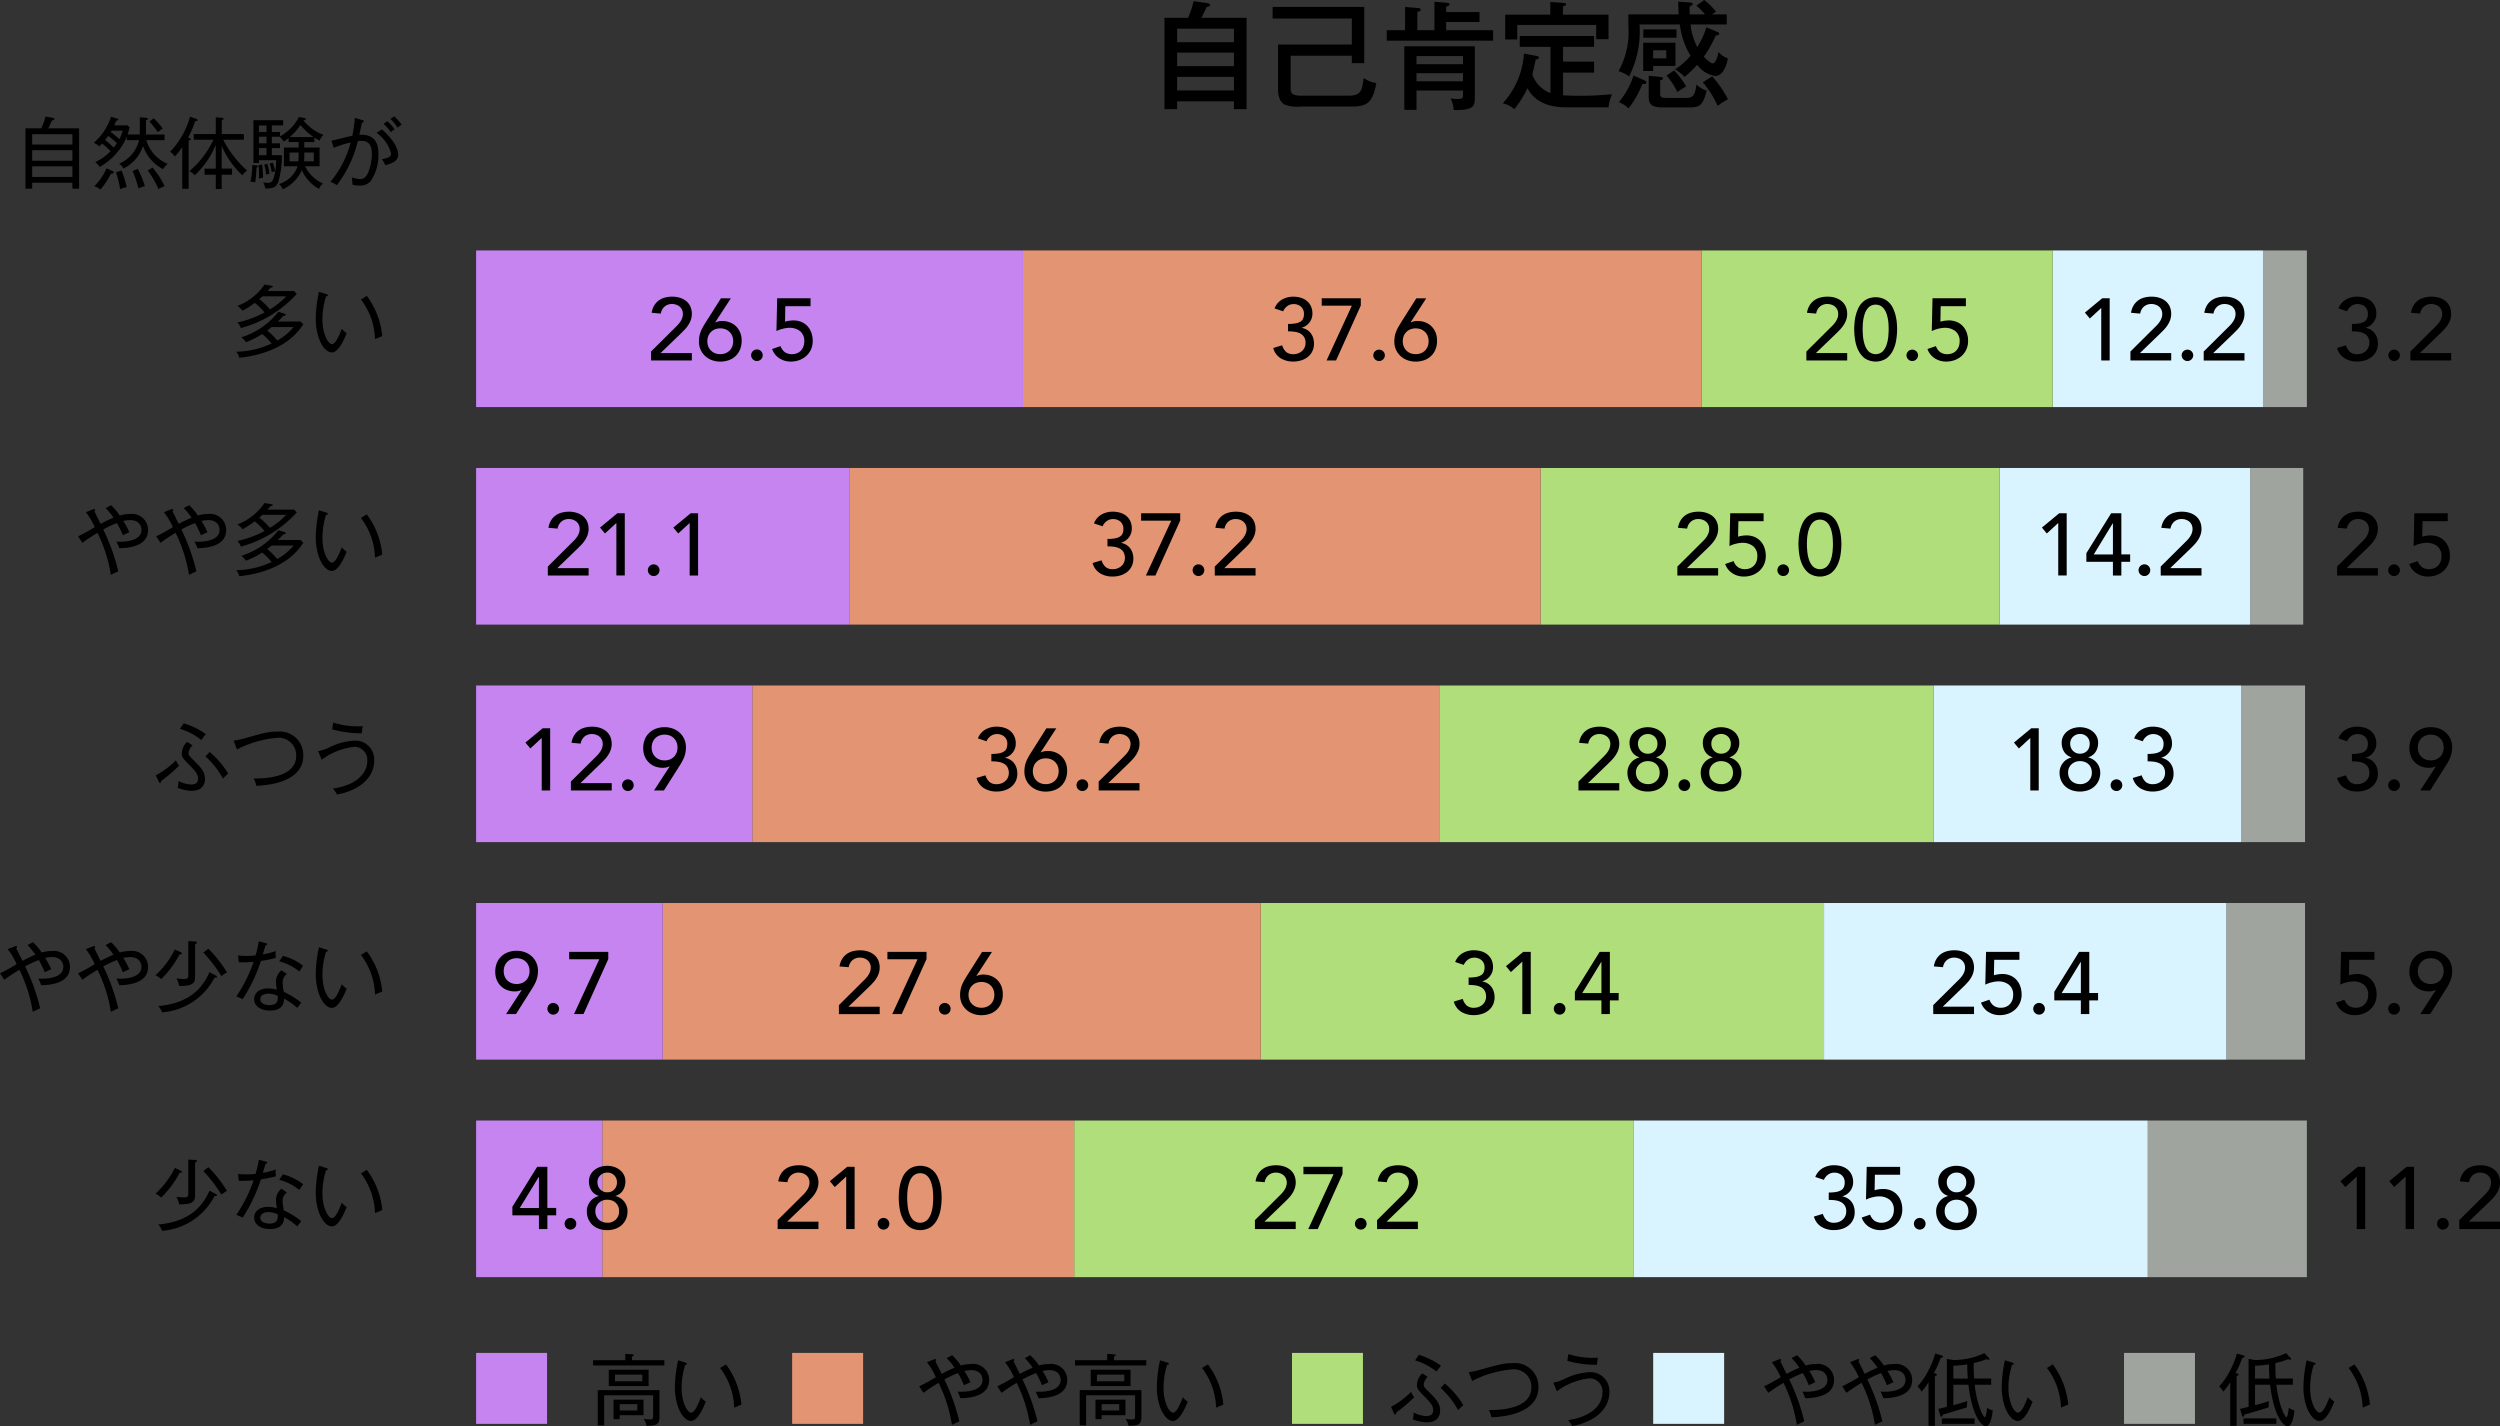
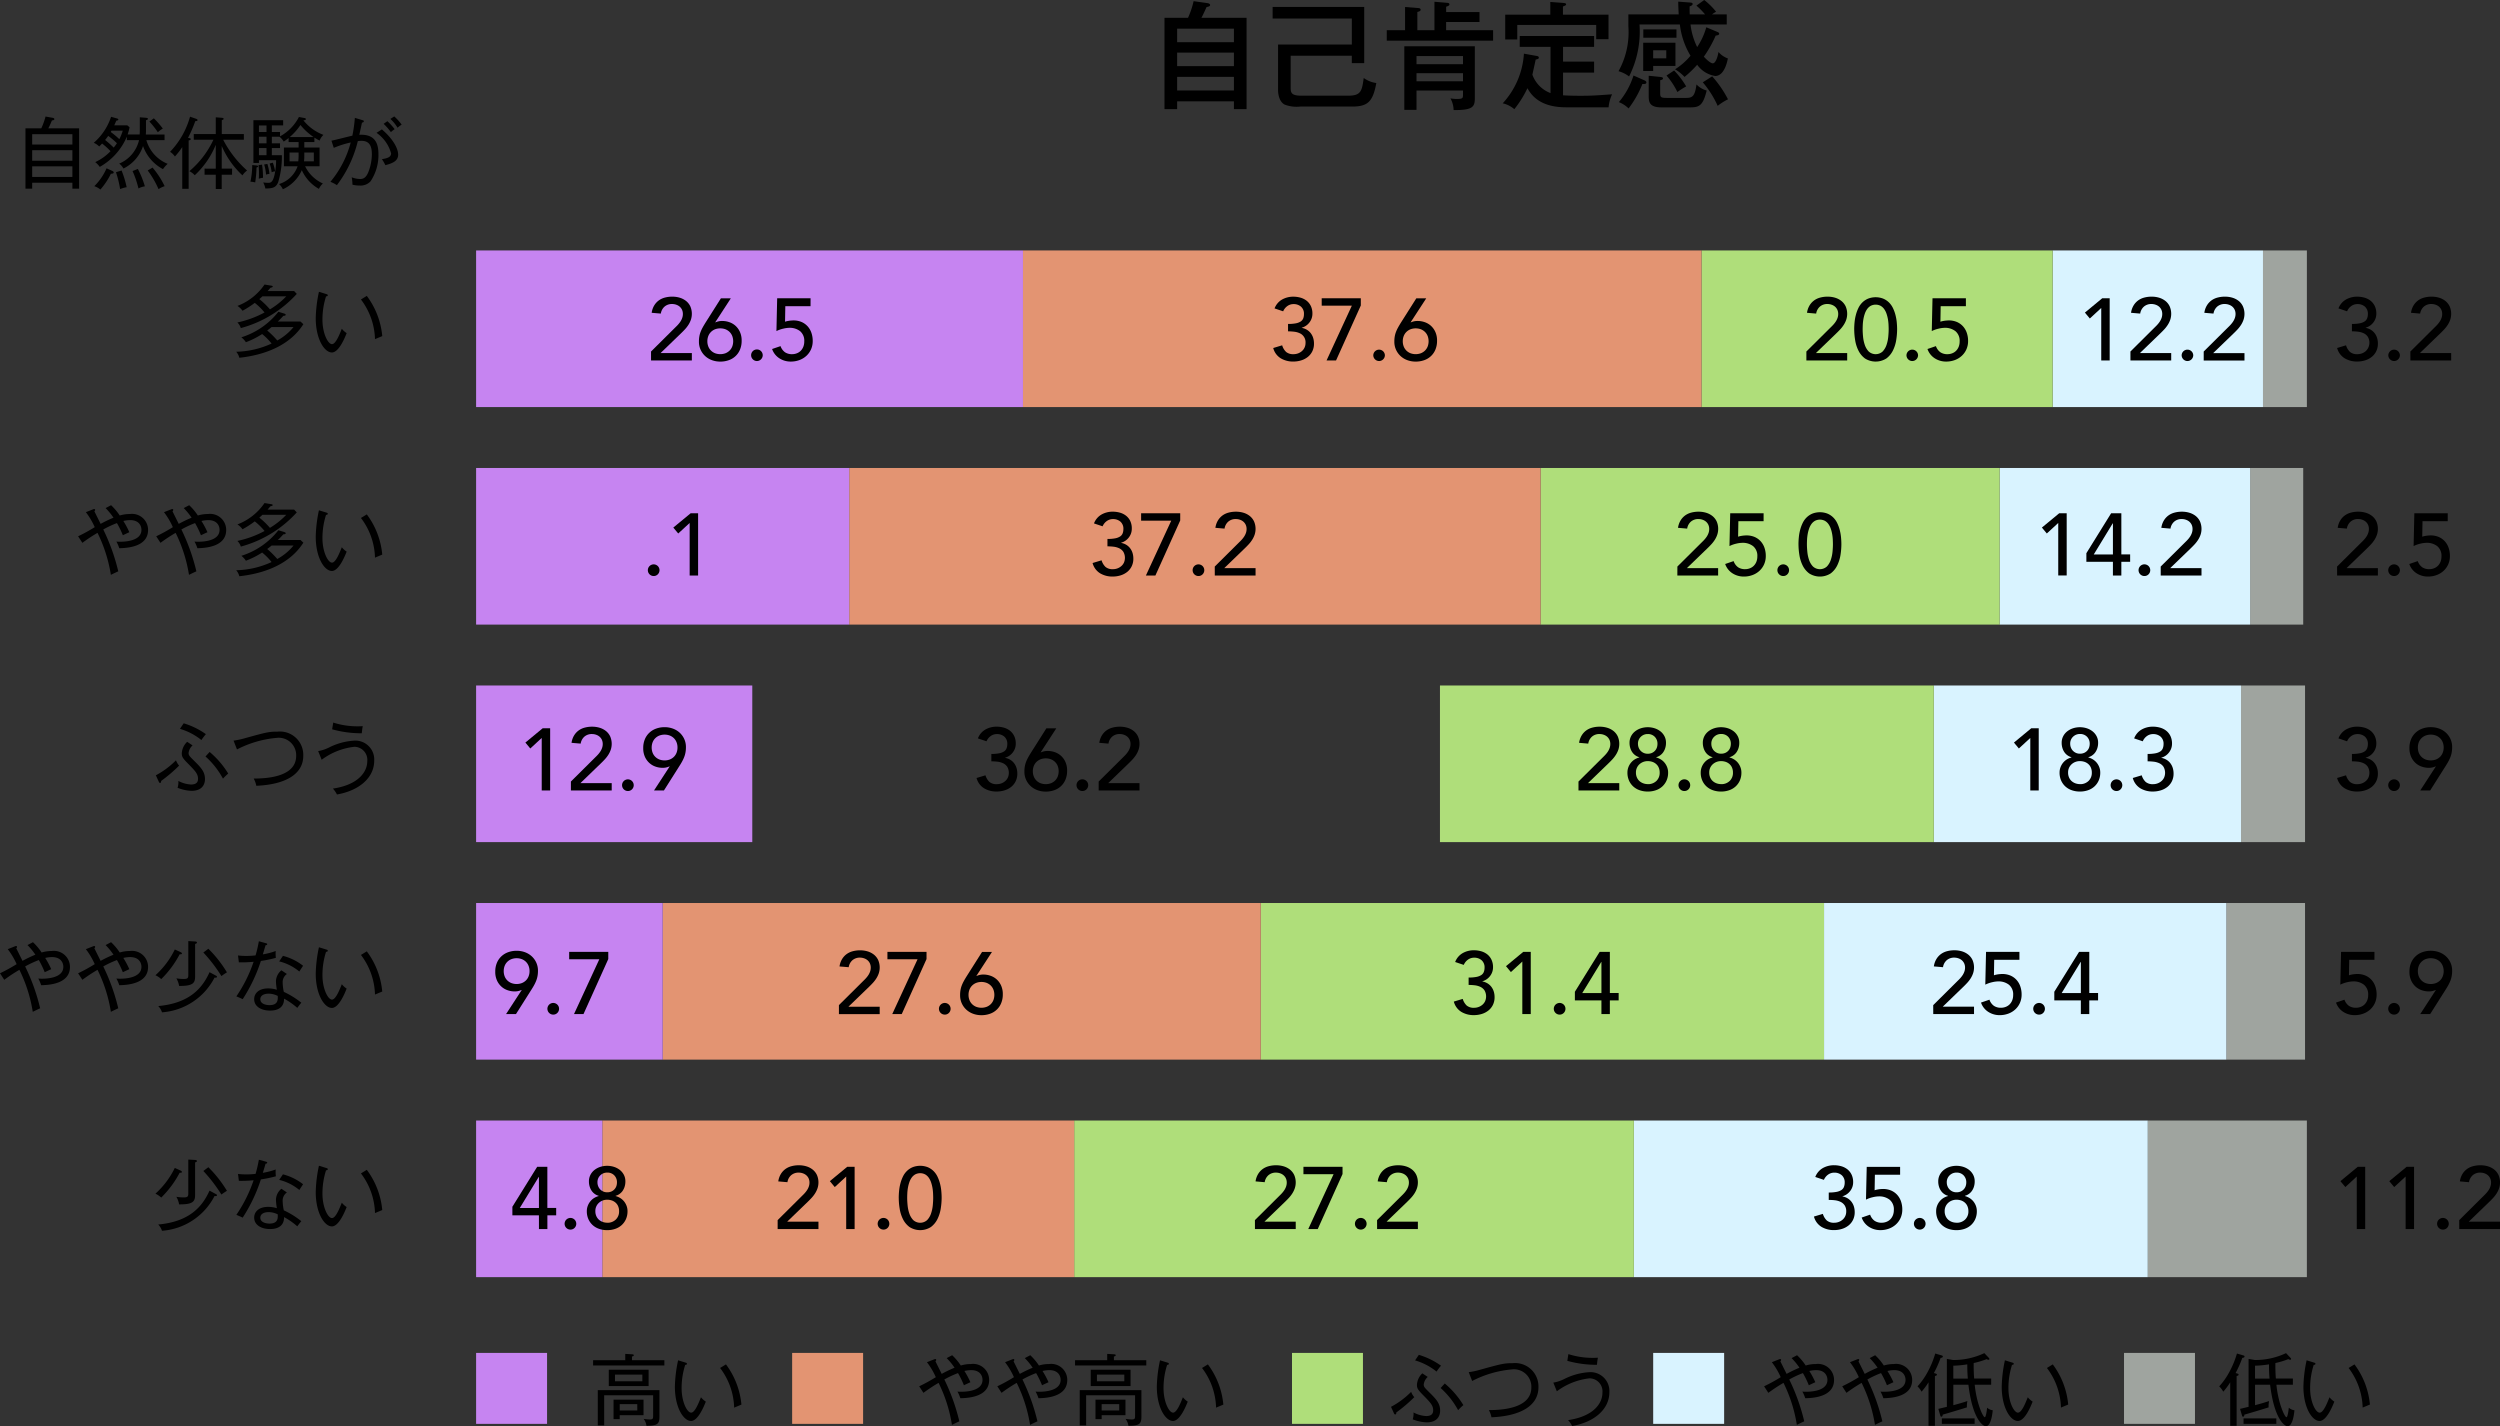
<svg xmlns="http://www.w3.org/2000/svg" id="グループ_10511" data-name="グループ 10511" width="338.155" height="192.921" viewBox="0 0 338.155 192.921">
  <rect x="0" y="0" width="338.155" height="192.921" fill="#333333" stroke="none" />
  <defs>
    <clipPath id="clip-path">
      <rect id="長方形_4947" data-name="長方形 4947" width="338.155" height="192.921" fill="none" />
    </clipPath>
  </defs>
  <g id="グループ_10510" data-name="グループ 10510" clip-path="url(#clip-path)">
    <path id="パス_37728" data-name="パス 37728" d="M130.364,2.369V14.725h-1.712V13.664h-7.681v1.061h-1.71V2.369h3.183A11.467,11.467,0,0,0,123.2.12l1.9.269c.111.016.333.1.333.238,0,.19-.206.236-.475.284-.143.3-.491,1.095-.7,1.458Zm-9.393,3.3h7.681V3.842h-7.681Zm7.681,1.409h-7.681V8.911h7.681Zm0,3.279h-7.681v1.838h7.681Z" transform="translate(38.25 0.038)" />
    <path id="パス_37729" data-name="パス 37729" d="M132.776,7.313v4.262c0,.713.048,1.14,1.442,1.14H140.6c1.726,0,1.821-.7,2.059-2.392a3.787,3.787,0,0,0,1.7.681c-.46,2.565-1.189,3.183-3.279,3.183h-7a4.5,4.5,0,0,1-2.121-.268c-.84-.444-.888-1.7-.888-1.964V5.793h9.979V2.277H130.337V.708h12.387v7.6h-1.679v-1Z" transform="translate(41.802 0.227)" />
    <path id="パス_37730" data-name="パス 37730" d="M154.569,1.573V2.92h-4.514V4.029h6.353V5.439H142.025V4.029H144.5V.892l1.837.144c.127.016.269.063.269.222,0,.189-.236.252-.444.3V4.029h2.313V.18l1.694.143c.19.016.333.048.333.222,0,.158-.254.254-.444.3v.729Zm-8.521,10.613V14.8H144.4V6.2h9.536v7.032c0,1.173-.285,1.617-2.867,1.6a3.453,3.453,0,0,0-.428-1.584,4.942,4.942,0,0,0,.824.079c.872,0,.872-.1.872-.666v-.475Zm6.289-4.657h-6.289V8.623h6.289Zm0,2.313h-6.289v1.094h6.289Z" transform="translate(45.551 0.058)" />
    <path id="パス_37731" data-name="パス 37731" d="M158.45,7.492c.207.03.333.094.333.236,0,.158-.111.19-.427.269-.063.332-.413,1.885-.444,2.043a4.174,4.174,0,0,0,2.454,2.487V6.271H156.2V4.8h10.059V6.271h-4.2V8.266h4.2v1.49h-4.2v3.073c1.013.062,2.027.062,2.406.062,1.442,0,2.091-.046,4.229-.2a5.176,5.176,0,0,0-.474,1.758h-5.766c-3.58,0-4.72-1.71-5.212-2.582a14.307,14.307,0,0,1-1.774,2.837,3.58,3.58,0,0,0-1.568-.794,10.913,10.913,0,0,0,2.867-6.716ZM160.336.2l1.71.127c.158.016.428.032.428.19,0,.127-.063.143-.428.3V1.916h6.162V5.241h-1.664V3.309H155.869V5.273h-1.631V1.916h6.1Z" transform="translate(49.361 0.065)" />
    <path id="パス_37732" data-name="パス 37732" d="M177.356,0a9.634,9.634,0,0,1,1.6,1.585,4.436,4.436,0,0,0-.552.363H180.4V3.311H175.5a9.218,9.218,0,0,0,.9,3.056,9.439,9.439,0,0,0,1.235-2.676l1.475.617c.111.049.269.111.269.254,0,.19-.269.222-.477.254a15.918,15.918,0,0,1-1.6,2.851c.431.475.951.9,1.207.9.362,0,.648-.761.774-1.537a2.952,2.952,0,0,0,1.267.872c-.094.523-.506,2.376-1.71,2.376a3.7,3.7,0,0,1-2.439-1.52,14.61,14.61,0,0,1-1.71,1.647,5.634,5.634,0,0,0-1.284-1.03A8.942,8.942,0,0,0,175.5,7.54a10.5,10.5,0,0,1-1.441-4.229H168.6a13.51,13.51,0,0,1-1.411,7.033,4.161,4.161,0,0,0-1.426-.713,10.88,10.88,0,0,0,1.331-6.066V1.948H173.9C173.855,1,173.84.666,173.84.222l1.488.111c.254.016.458.032.458.206,0,.158-.188.252-.409.333,0,.507,0,.759.015,1.076h2.075A8.943,8.943,0,0,0,176.294.761Zm-8.095,10.866c.111.048.269.128.269.285,0,.239-.316.222-.538.206a13.752,13.752,0,0,1-1.87,3.311,3.921,3.921,0,0,0-1.315-.855,10.392,10.392,0,0,0,1.981-3.6Zm4.2-5.083V8.919H170.45V9.6H169.1V5.782ZM173.6,5.1h-4.485V3.975H173.6Zm-2.186,5.307c.094.015.362.032.362.19,0,.19-.254.221-.379.254V12.53c0,.6.032.713.919.713h2.614c.885,0,1.17-.3,1.378-1.823a2.935,2.935,0,0,0,1.378.824c-.507,2.075-1.013,2.281-2.28,2.281h-3.834c-1.728,0-1.728-.823-1.728-1.632V10.247Zm-.968-2.52h1.774V6.8H170.45Zm2.836,1.648a11.492,11.492,0,0,1,1.631,2.154,9.675,9.675,0,0,0-1.187.759,10.176,10.176,0,0,0-1.474-2.232Zm5.147.792a14.76,14.76,0,0,1,2.14,3.105,7.713,7.713,0,0,0-1.395.886,13.388,13.388,0,0,0-2.011-3.184Z" transform="translate(53.163)" />
    <rect id="長方形_4917" data-name="長方形 4917" width="5.937" height="21.184" transform="translate(306.095 33.877)" fill="#9fa49f" />
    <rect id="長方形_4918" data-name="長方形 4918" width="7.174" height="21.184" transform="translate(304.363 63.3)" fill="#9fa49f" />
    <rect id="長方形_4919" data-name="長方形 4919" width="8.659" height="21.184" transform="translate(303.126 92.721)" fill="#9fa49f" />
    <rect id="長方形_4920" data-name="長方形 4920" width="10.637" height="21.184" transform="translate(301.147 122.143)" fill="#9fa49f" />
    <rect id="長方形_4921" data-name="長方形 4921" width="21.523" height="21.184" transform="translate(290.509 151.565)" fill="#9fa49f" />
    <rect id="長方形_4922" data-name="長方形 4922" width="28.45" height="21.184" transform="translate(277.645 33.877)" fill="#d9f3ff" />
    <rect id="長方形_4923" data-name="長方形 4923" width="33.891" height="21.184" transform="translate(270.471 63.3)" fill="#d9f3ff" />
    <rect id="長方形_4924" data-name="長方形 4924" width="41.561" height="21.184" transform="translate(261.565 92.721)" fill="#d9f3ff" />
    <rect id="長方形_4925" data-name="長方形 4925" width="54.424" height="21.184" transform="translate(246.723 122.143)" fill="#d9f3ff" />
    <rect id="長方形_4926" data-name="長方形 4926" width="69.515" height="21.184" transform="translate(220.994 151.565)" fill="#d9f3ff" />
    <rect id="長方形_4927" data-name="長方形 4927" width="47.497" height="21.184" transform="translate(230.148 33.877)" fill="#afde7a" />
    <rect id="長方形_4928" data-name="長方形 4928" width="62.094" height="21.184" transform="translate(208.378 63.3)" fill="#afde7a" />
    <rect id="長方形_4929" data-name="長方形 4929" width="66.794" height="21.184" transform="translate(194.772 92.721)" fill="#afde7a" />
    <rect id="長方形_4930" data-name="長方形 4930" width="76.194" height="21.184" transform="translate(170.528 122.143)" fill="#afde7a" />
    <rect id="長方形_4931" data-name="長方形 4931" width="75.7" height="21.184" transform="translate(145.295 151.565)" fill="#afde7a" />
    <rect id="長方形_4932" data-name="長方形 4932" width="91.78" height="21.184" transform="translate(138.368 33.877)" fill="#e39472" />
    <rect id="長方形_4933" data-name="長方形 4933" width="93.511" height="21.184" transform="translate(114.867 63.3)" fill="#e39472" />
-     <rect id="長方形_4934" data-name="長方形 4934" width="93.016" height="21.184" transform="translate(101.755 92.721)" fill="#e39472" />
    <rect id="長方形_4935" data-name="長方形 4935" width="80.894" height="21.184" transform="translate(89.633 122.143)" fill="#e39472" />
    <rect id="長方形_4936" data-name="長方形 4936" width="63.825" height="21.184" transform="translate(81.47 151.565)" fill="#e39472" />
    <rect id="長方形_4937" data-name="長方形 4937" width="73.968" height="21.184" transform="translate(64.4 33.877)" fill="#c684f1" />
    <rect id="長方形_4938" data-name="長方形 4938" width="50.466" height="21.184" transform="translate(64.4 63.3)" fill="#c684f1" />
    <rect id="長方形_4939" data-name="長方形 4939" width="37.355" height="21.184" transform="translate(64.4 92.721)" fill="#c684f1" />
    <rect id="長方形_4940" data-name="長方形 4940" width="25.234" height="21.184" transform="translate(64.4 122.143)" fill="#c684f1" />
    <rect id="長方形_4941" data-name="長方形 4941" width="17.069" height="21.184" transform="translate(64.4 151.565)" fill="#c684f1" />
    <path id="パス_37733" data-name="パス 37733" d="M66.676,37.8l3.376-3.351a4.348,4.348,0,0,0,.345-.365,2.994,2.994,0,0,0,.3-.409,2.123,2.123,0,0,0,.207-.452,1.6,1.6,0,0,0,.078-.5,1.372,1.372,0,0,0-.112-.56,1.276,1.276,0,0,0-.31-.423,1.385,1.385,0,0,0-.462-.265,1.65,1.65,0,0,0-.565-.1,1.513,1.513,0,0,0-1.022.345,1.557,1.557,0,0,0-.511.95l-1.238-.106a2.612,2.612,0,0,1,.329-.969,2.346,2.346,0,0,1,.606-.684,2.444,2.444,0,0,1,.831-.4,3.789,3.789,0,0,1,1.017-.131,3.507,3.507,0,0,1,1.028.147,2.588,2.588,0,0,1,.845.441,2.071,2.071,0,0,1,.571.725,2.543,2.543,0,0,1,.082,1.795,3.193,3.193,0,0,1-.326.684,4.414,4.414,0,0,1-.464.606q-.261.285-.547.557l-2.77,2.674h4.232v1H66.676Z" transform="translate(21.385 9.746)" />
    <path id="パス_37734" data-name="パス 37734" d="M73.78,33.805h.046a2.128,2.128,0,0,1,.927-.188,2.876,2.876,0,0,1,.915.155,2.452,2.452,0,0,1,.839.479,2.5,2.5,0,0,1,.612.833,2.781,2.781,0,0,1,.239,1.2,3.043,3.043,0,0,1-.232,1.23,2.521,2.521,0,0,1-1.54,1.418,3.371,3.371,0,0,1-1.117.181,3.263,3.263,0,0,1-1.116-.19,2.729,2.729,0,0,1-.917-.548,2.636,2.636,0,0,1-.623-.856,2.6,2.6,0,0,1-.231-1.117,3.84,3.84,0,0,1,.059-.715,3.29,3.29,0,0,1,.172-.611,4.641,4.641,0,0,1,.268-.569c.1-.186.218-.382.343-.589l2.129-3.363h1.342Zm-1.059,2.557a1.924,1.924,0,0,0,.125.7,1.579,1.579,0,0,0,.357.552,1.663,1.663,0,0,0,.552.365,2.049,2.049,0,0,0,1.426,0,1.682,1.682,0,0,0,.553-.365,1.6,1.6,0,0,0,.357-.552,2.043,2.043,0,0,0,0-1.4,1.6,1.6,0,0,0-.357-.552,1.682,1.682,0,0,0-.553-.365,2.049,2.049,0,0,0-1.426,0,1.663,1.663,0,0,0-.552.365,1.579,1.579,0,0,0-.357.552,1.924,1.924,0,0,0-.125.7" transform="translate(22.958 9.798)" />
    <path id="パス_37735" data-name="パス 37735" d="M77.712,37.357a.794.794,0,0,1-.786-.785.785.785,0,0,1,1.57,0,.794.794,0,0,1-.785.785" transform="translate(24.672 11.478)" />
    <path id="パス_37736" data-name="パス 37736" d="M84.273,31.621H80.861l-.036,2.1a1.75,1.75,0,0,1,.236-.073c.1-.022.21-.041.317-.059s.211-.025.314-.033.189-.013.261-.013a2.786,2.786,0,0,1,1.076.2,2.391,2.391,0,0,1,.825.573,2.516,2.516,0,0,1,.528.88,3.307,3.307,0,0,1,.185,1.128,2.738,2.738,0,0,1-.232,1.142,2.677,2.677,0,0,1-.637.88,2.825,2.825,0,0,1-.939.564,3.344,3.344,0,0,1-1.153.2,2.809,2.809,0,0,1-1.545-.441,2.439,2.439,0,0,1-.987-1.259l1.142-.392a1.712,1.712,0,0,0,.609.836,1.674,1.674,0,0,0,.954.255,1.722,1.722,0,0,0,.639-.119,1.458,1.458,0,0,0,.524-.338,1.644,1.644,0,0,0,.353-.541,1.924,1.924,0,0,0,.129-.725A1.684,1.684,0,0,0,82.865,35a2.266,2.266,0,0,0-1.47-.457,3.806,3.806,0,0,0-.814.114,3.965,3.965,0,0,0-.921.328l.1-4.435h4.517Z" transform="translate(25.362 9.798)" />
    <path id="パス_37737" data-name="パス 37737" d="M131.607,36.961a2,2,0,0,0,.539.9,1.472,1.472,0,0,0,1,.3,1.7,1.7,0,0,0,.621-.111,1.737,1.737,0,0,0,.515-.309,1.423,1.423,0,0,0,.354-.475,1.455,1.455,0,0,0,.131-.623,1.33,1.33,0,0,0-.783-1.315,2.484,2.484,0,0,0-.762-.207,7.5,7.5,0,0,0-.82-.049v-1a5.27,5.27,0,0,0,1.07-.087,1.807,1.807,0,0,0,.655-.255.905.905,0,0,0,.333-.419,1.571,1.571,0,0,0,.094-.557,1.264,1.264,0,0,0-.4-1.021,1.488,1.488,0,0,0-1.01-.346,1.4,1.4,0,0,0-.837.268,1.665,1.665,0,0,0-.565.708l-1.165-.392a2.342,2.342,0,0,1,1.016-1.2,3.054,3.054,0,0,1,1.529-.387,3.572,3.572,0,0,1,.981.137,2.415,2.415,0,0,1,.825.42,2.072,2.072,0,0,1,.564.72,2.353,2.353,0,0,1,.207,1.017,1.918,1.918,0,0,1-.4,1.189,1.974,1.974,0,0,1-1.039.712v.026a1.967,1.967,0,0,1,.7.26,1.9,1.9,0,0,1,.524.474,2.056,2.056,0,0,1,.321.638,2.54,2.54,0,0,1,.106.742,2.314,2.314,0,0,1-.231,1.063,2.186,2.186,0,0,1-.619.761,2.669,2.669,0,0,1-.891.46,3.6,3.6,0,0,1-1.062.155,3.2,3.2,0,0,1-1.693-.441,2.307,2.307,0,0,1-1.017-1.391Z" transform="translate(41.821 9.746)" />
    <path id="パス_37738" data-name="パス 37738" d="M139.439,31.549h-4.077v-1h5.29v.975l-3.352,7.44h-1.284Z" transform="translate(43.414 9.798)" />
    <path id="パス_37739" data-name="パス 37739" d="M141.43,37.357a.791.791,0,0,1-.785-.785.785.785,0,0,1,1.569,0,.791.791,0,0,1-.785.785" transform="translate(45.108 11.478)" />
    <path id="パス_37740" data-name="パス 37740" d="M145,33.805h.046a2.128,2.128,0,0,1,.927-.188,2.876,2.876,0,0,1,.915.155,2.452,2.452,0,0,1,.839.479,2.5,2.5,0,0,1,.611.833,2.78,2.78,0,0,1,.239,1.2,3.043,3.043,0,0,1-.232,1.23,2.521,2.521,0,0,1-1.54,1.418,3.371,3.371,0,0,1-1.117.181,3.263,3.263,0,0,1-1.116-.19,2.729,2.729,0,0,1-.917-.548,2.635,2.635,0,0,1-.623-.856,2.6,2.6,0,0,1-.231-1.117,3.841,3.841,0,0,1,.059-.715,3.291,3.291,0,0,1,.172-.611,4.638,4.638,0,0,1,.268-.569c.1-.186.218-.382.343-.589l2.129-3.363h1.342Zm-1.059,2.557a1.924,1.924,0,0,0,.125.7,1.579,1.579,0,0,0,.357.552,1.663,1.663,0,0,0,.552.365,2.049,2.049,0,0,0,1.426,0,1.682,1.682,0,0,0,.553-.365,1.6,1.6,0,0,0,.357-.552,2.043,2.043,0,0,0,0-1.4,1.6,1.6,0,0,0-.357-.552,1.682,1.682,0,0,0-.553-.365,2.049,2.049,0,0,0-1.426,0,1.663,1.663,0,0,0-.552.365,1.579,1.579,0,0,0-.357.552,1.924,1.924,0,0,0-.125.7" transform="translate(45.801 9.798)" />
    <path id="パス_37741" data-name="パス 37741" d="M185,37.8l3.376-3.351a4.348,4.348,0,0,0,.345-.365,2.994,2.994,0,0,0,.3-.409,2.123,2.123,0,0,0,.207-.452,1.6,1.6,0,0,0,.078-.5,1.372,1.372,0,0,0-.112-.56,1.277,1.277,0,0,0-.31-.423,1.385,1.385,0,0,0-.462-.265,1.65,1.65,0,0,0-.565-.1,1.513,1.513,0,0,0-1.022.345,1.557,1.557,0,0,0-.511.95l-1.238-.106a2.611,2.611,0,0,1,.329-.969,2.346,2.346,0,0,1,.606-.684,2.444,2.444,0,0,1,.831-.4,3.788,3.788,0,0,1,1.017-.131,3.507,3.507,0,0,1,1.028.147,2.589,2.589,0,0,1,.845.441,2.071,2.071,0,0,1,.571.725,2.543,2.543,0,0,1,.082,1.795,3.191,3.191,0,0,1-.326.684,4.411,4.411,0,0,1-.464.606q-.262.285-.547.557l-2.77,2.674h4.232v1H185Z" transform="translate(59.334 9.746)" />
    <path id="パス_37742" data-name="パス 37742" d="M189.9,34.793q0-.464.048-.963a6.108,6.108,0,0,1,.173-.98,5.021,5.021,0,0,1,.333-.923,2.723,2.723,0,0,1,.535-.766,2.491,2.491,0,0,1,.773-.522,2.826,2.826,0,0,1,2.079,0,2.491,2.491,0,0,1,.773.522,2.724,2.724,0,0,1,.535.766,5.025,5.025,0,0,1,.333.923,6.116,6.116,0,0,1,.173.98q.048.5.048.963a9.283,9.283,0,0,1-.119,1.426,4.889,4.889,0,0,1-.44,1.413,3.006,3.006,0,0,1-.885,1.084,2.694,2.694,0,0,1-2.914,0,3.006,3.006,0,0,1-.885-1.084,4.846,4.846,0,0,1-.438-1.413,9.127,9.127,0,0,1-.12-1.426m1.141,0c0,.279.019.606.054.985a4.792,4.792,0,0,0,.231,1.1,2.419,2.419,0,0,0,.528.9,1.405,1.405,0,0,0,1.891,0,2.419,2.419,0,0,0,.528-.9,4.863,4.863,0,0,0,.232-1.1c.034-.379.053-.707.053-.985,0-.192-.007-.405-.018-.647a6.016,6.016,0,0,0-.082-.738,4.9,4.9,0,0,0-.185-.725,2.479,2.479,0,0,0-.314-.629,1.537,1.537,0,0,0-.482-.446,1.473,1.473,0,0,0-1.355,0,1.537,1.537,0,0,0-.482.446,2.479,2.479,0,0,0-.314.629,4.9,4.9,0,0,0-.185.725,6.007,6.007,0,0,0-.082.738c-.012.242-.019.456-.019.647" transform="translate(60.904 9.763)" />
    <path id="パス_37743" data-name="パス 37743" d="M196.036,37.357a.791.791,0,0,1-.785-.785.785.785,0,0,1,1.569,0,.791.791,0,0,1-.784.785" transform="translate(62.621 11.478)" />
    <path id="パス_37744" data-name="パス 37744" d="M202.6,31.621h-3.411l-.036,2.1a1.749,1.749,0,0,1,.236-.073c.1-.022.21-.041.317-.059s.211-.025.314-.033.189-.013.262-.013a2.786,2.786,0,0,1,1.076.2,2.392,2.392,0,0,1,.825.573,2.516,2.516,0,0,1,.528.88,3.307,3.307,0,0,1,.185,1.128,2.738,2.738,0,0,1-.232,1.142,2.677,2.677,0,0,1-.637.88,2.824,2.824,0,0,1-.939.564,3.344,3.344,0,0,1-1.153.2,2.809,2.809,0,0,1-1.545-.441,2.439,2.439,0,0,1-.987-1.259l1.142-.392a1.712,1.712,0,0,0,.609.836,1.674,1.674,0,0,0,.954.255,1.722,1.722,0,0,0,.639-.119,1.458,1.458,0,0,0,.524-.338,1.644,1.644,0,0,0,.353-.541,1.923,1.923,0,0,0,.129-.725A1.684,1.684,0,0,0,201.189,35a2.266,2.266,0,0,0-1.47-.457,3.807,3.807,0,0,0-.814.114,3.965,3.965,0,0,0-.921.328l.1-4.435H202.6Z" transform="translate(63.311 9.798)" />
    <path id="パス_37745" data-name="パス 37745" d="M215.736,31.858l-1.545,1.426-.666-.8,2.343-1.937h1.009v8.414h-1.141Z" transform="translate(68.482 9.798)" />
    <path id="パス_37746" data-name="パス 37746" d="M218.188,37.8l3.374-3.351a4.584,4.584,0,0,0,.346-.365,3.106,3.106,0,0,0,.3-.409,2.187,2.187,0,0,0,.207-.452,1.6,1.6,0,0,0,.077-.5,1.371,1.371,0,0,0-.111-.56,1.277,1.277,0,0,0-.31-.423,1.391,1.391,0,0,0-.464-.265,1.648,1.648,0,0,0-.564-.1,1.511,1.511,0,0,0-1.022.345,1.559,1.559,0,0,0-.512.95l-1.238-.106a2.613,2.613,0,0,1,.33-.969,2.327,2.327,0,0,1,.606-.684,2.433,2.433,0,0,1,.831-.4,3.781,3.781,0,0,1,1.017-.131,3.514,3.514,0,0,1,1.028.147,2.6,2.6,0,0,1,.845.441,2.068,2.068,0,0,1,.569.725,2.543,2.543,0,0,1,.082,1.795,3.133,3.133,0,0,1-.326.684,4.3,4.3,0,0,1-.462.606q-.263.285-.547.557l-2.77,2.674h4.23v1h-5.514Z" transform="translate(69.978 9.746)" />
    <path id="パス_37747" data-name="パス 37747" d="M224.219,37.357a.791.791,0,0,1-.785-.785.785.785,0,0,1,1.569,0,.791.791,0,0,1-.784.785" transform="translate(71.66 11.478)" />
    <path id="パス_37748" data-name="パス 37748" d="M225.693,37.8l3.376-3.351a4.343,4.343,0,0,0,.345-.365,2.994,2.994,0,0,0,.3-.409,2.123,2.123,0,0,0,.207-.452,1.6,1.6,0,0,0,.078-.5,1.372,1.372,0,0,0-.112-.56,1.277,1.277,0,0,0-.31-.423,1.385,1.385,0,0,0-.462-.265,1.65,1.65,0,0,0-.565-.1,1.513,1.513,0,0,0-1.022.345,1.557,1.557,0,0,0-.511.95l-1.238-.106a2.611,2.611,0,0,1,.329-.969,2.346,2.346,0,0,1,.606-.684,2.444,2.444,0,0,1,.831-.4,3.788,3.788,0,0,1,1.017-.131,3.507,3.507,0,0,1,1.028.147,2.589,2.589,0,0,1,.845.441A2.071,2.071,0,0,1,231,31.7a2.543,2.543,0,0,1,.082,1.795,3.191,3.191,0,0,1-.326.684,4.411,4.411,0,0,1-.464.606q-.261.285-.547.557l-2.77,2.674h4.232v1h-5.515Z" transform="translate(72.385 9.746)" />
    <path id="パス_37749" data-name="パス 37749" d="M240.564,36.961a2.009,2.009,0,0,0,.539.9,1.474,1.474,0,0,0,1,.3,1.7,1.7,0,0,0,1.136-.42,1.571,1.571,0,0,0,.267-1.938,1.41,1.41,0,0,0-.565-.477,2.486,2.486,0,0,0-.761-.207,7.523,7.523,0,0,0-.82-.049v-1a5.279,5.279,0,0,0,1.07-.087,1.8,1.8,0,0,0,.654-.255.889.889,0,0,0,.333-.419,1.542,1.542,0,0,0,.1-.557,1.268,1.268,0,0,0-.4-1.021,1.49,1.49,0,0,0-1.01-.346,1.4,1.4,0,0,0-.839.268,1.662,1.662,0,0,0-.564.708l-1.165-.392a2.342,2.342,0,0,1,1.016-1.2,3.052,3.052,0,0,1,1.528-.387,3.558,3.558,0,0,1,.981.137,2.392,2.392,0,0,1,.825.42,2.042,2.042,0,0,1,.564.72,2.334,2.334,0,0,1,.209,1.017,1.918,1.918,0,0,1-.4,1.189,1.972,1.972,0,0,1-1.041.712v.026a1.984,1.984,0,0,1,.7.26,1.913,1.913,0,0,1,.523.474,2.028,2.028,0,0,1,.321.638,2.541,2.541,0,0,1,.107.742,2.314,2.314,0,0,1-.232,1.063,2.182,2.182,0,0,1-.618.761,2.694,2.694,0,0,1-.891.46,3.606,3.606,0,0,1-1.063.155,3.208,3.208,0,0,1-1.693-.441,2.317,2.317,0,0,1-1.017-1.391Z" transform="translate(76.766 9.746)" />
    <path id="パス_37750" data-name="パス 37750" d="M245.383,37.357a.791.791,0,0,1-.784-.785.785.785,0,0,1,1.569,0,.791.791,0,0,1-.785.785" transform="translate(78.448 11.478)" />
    <path id="パス_37751" data-name="パス 37751" d="M246.858,37.8l3.376-3.351a4.348,4.348,0,0,0,.345-.365,2.991,2.991,0,0,0,.3-.409,2.12,2.12,0,0,0,.207-.452,1.6,1.6,0,0,0,.078-.5,1.372,1.372,0,0,0-.112-.56,1.277,1.277,0,0,0-.31-.423,1.385,1.385,0,0,0-.462-.265,1.65,1.65,0,0,0-.565-.1,1.513,1.513,0,0,0-1.022.345,1.557,1.557,0,0,0-.511.95l-1.238-.106a2.611,2.611,0,0,1,.329-.969,2.345,2.345,0,0,1,.606-.684,2.444,2.444,0,0,1,.831-.4,3.788,3.788,0,0,1,1.017-.131,3.507,3.507,0,0,1,1.028.147,2.589,2.589,0,0,1,.845.441,2.071,2.071,0,0,1,.571.725,2.543,2.543,0,0,1,.082,1.795,3.191,3.191,0,0,1-.326.684,4.411,4.411,0,0,1-.464.606q-.262.285-.547.557l-2.77,2.674h4.232v1h-5.515Z" transform="translate(79.173 9.746)" />
-     <path id="パス_37752" data-name="パス 37752" d="M56.106,59.823l3.376-3.352a4.537,4.537,0,0,0,.345-.363,3.165,3.165,0,0,0,.3-.409,2.184,2.184,0,0,0,.207-.452,1.605,1.605,0,0,0,.078-.5,1.361,1.361,0,0,0-.112-.559,1.263,1.263,0,0,0-.31-.423,1.388,1.388,0,0,0-.462-.267,1.682,1.682,0,0,0-.565-.1,1.52,1.52,0,0,0-1.022.345,1.557,1.557,0,0,0-.511.951l-1.238-.107a2.613,2.613,0,0,1,.329-.968,2.329,2.329,0,0,1,.606-.684,2.447,2.447,0,0,1,.831-.4,3.788,3.788,0,0,1,1.017-.131A3.507,3.507,0,0,1,60,52.554a2.561,2.561,0,0,1,.845.44,2.076,2.076,0,0,1,.571.726,2.54,2.54,0,0,1,.082,1.794,3.192,3.192,0,0,1-.326.684,4.335,4.335,0,0,1-.464.606q-.261.285-.547.559l-2.77,2.674h4.232v1H56.106Z" transform="translate(17.994 16.808)" />
-     <path id="パス_37753" data-name="パス 37753" d="M63.663,53.876,62.118,55.3l-.666-.8,2.343-1.937H64.8v8.416H63.663Z" transform="translate(19.709 16.86)" />
    <path id="パス_37754" data-name="パス 37754" d="M67.141,59.375a.789.789,0,1,1,.553-.231.761.761,0,0,1-.553.231" transform="translate(21.282 18.54)" />
    <path id="パス_37755" data-name="パス 37755" d="M71.169,53.876,69.623,55.3l-.666-.8L71.3,52.568H72.31v8.416H71.169Z" transform="translate(22.116 16.86)" />
    <path id="パス_37756" data-name="パス 37756" d="M113.111,58.981a2.024,2.024,0,0,0,.539.9,1.474,1.474,0,0,0,1,.3,1.706,1.706,0,0,0,1.136-.421,1.414,1.414,0,0,0,.355-.475,1.642,1.642,0,0,0-.089-1.462,1.407,1.407,0,0,0-.565-.475,2.486,2.486,0,0,0-.761-.209,7.539,7.539,0,0,0-.82-.048v-1a5.266,5.266,0,0,0,1.07-.088,1.8,1.8,0,0,0,.654-.255.892.892,0,0,0,.333-.417,1.554,1.554,0,0,0,.1-.559,1.268,1.268,0,0,0-.4-1.021,1.5,1.5,0,0,0-1.01-.346,1.413,1.413,0,0,0-.839.268,1.67,1.67,0,0,0-.564.708l-1.165-.392a2.348,2.348,0,0,1,1.016-1.2,3.052,3.052,0,0,1,1.528-.387,3.558,3.558,0,0,1,.981.137,2.4,2.4,0,0,1,.825.421,2.041,2.041,0,0,1,.564.72A2.33,2.33,0,0,1,117.2,54.7a1.912,1.912,0,0,1-.4,1.187,1.967,1.967,0,0,1-1.041.713v.025a1.985,1.985,0,0,1,.7.262,1.892,1.892,0,0,1,.523.474,2.064,2.064,0,0,1,.321.637,2.541,2.541,0,0,1,.107.742,2.32,2.32,0,0,1-.232,1.064,2.207,2.207,0,0,1-.618.761,2.716,2.716,0,0,1-.891.458,3.606,3.606,0,0,1-1.063.155,3.219,3.219,0,0,1-1.693-.44,2.32,2.32,0,0,1-1.017-1.392Z" transform="translate(35.889 16.808)" />
    <path id="パス_37757" data-name="パス 37757" d="M120.944,53.566h-4.077v-1h5.289v.975L118.8,60.984h-1.284Z" transform="translate(37.482 16.86)" />
    <path id="パス_37758" data-name="パス 37758" d="M122.935,59.375a.789.789,0,1,1,.553-.231.761.761,0,0,1-.553.231" transform="translate(39.176 18.54)" />
    <path id="パス_37759" data-name="パス 37759" d="M124.409,59.823l3.376-3.352a4.531,4.531,0,0,0,.345-.363,3.162,3.162,0,0,0,.3-.409,2.185,2.185,0,0,0,.207-.452,1.606,1.606,0,0,0,.078-.5,1.361,1.361,0,0,0-.112-.559,1.263,1.263,0,0,0-.31-.423,1.388,1.388,0,0,0-.462-.267,1.682,1.682,0,0,0-.565-.1,1.52,1.52,0,0,0-1.022.345,1.557,1.557,0,0,0-.511.951l-1.238-.107a2.613,2.613,0,0,1,.329-.968,2.329,2.329,0,0,1,.606-.684,2.447,2.447,0,0,1,.831-.4,3.788,3.788,0,0,1,1.017-.131,3.507,3.507,0,0,1,1.028.148,2.561,2.561,0,0,1,.845.44,2.076,2.076,0,0,1,.571.726,2.539,2.539,0,0,1,.082,1.794,3.192,3.192,0,0,1-.326.684,4.336,4.336,0,0,1-.464.606q-.261.285-.547.559l-2.77,2.674h4.232v1h-5.515Z" transform="translate(39.901 16.808)" />
    <path id="パス_37760" data-name="パス 37760" d="M171.789,59.823l3.376-3.352a4.542,4.542,0,0,0,.345-.363,3.165,3.165,0,0,0,.3-.409,2.185,2.185,0,0,0,.207-.452,1.606,1.606,0,0,0,.078-.5,1.361,1.361,0,0,0-.112-.559,1.263,1.263,0,0,0-.31-.423,1.388,1.388,0,0,0-.462-.267,1.682,1.682,0,0,0-.565-.1,1.52,1.52,0,0,0-1.022.345,1.557,1.557,0,0,0-.511.951l-1.238-.107a2.613,2.613,0,0,1,.329-.968,2.329,2.329,0,0,1,.606-.684,2.447,2.447,0,0,1,.831-.4,3.788,3.788,0,0,1,1.017-.131,3.507,3.507,0,0,1,1.028.148,2.561,2.561,0,0,1,.845.44,2.076,2.076,0,0,1,.571.726,2.539,2.539,0,0,1,.082,1.794,3.192,3.192,0,0,1-.326.684,4.334,4.334,0,0,1-.464.606q-.261.285-.547.559l-2.77,2.674H177.3v1h-5.515Z" transform="translate(55.097 16.808)" />
    <path id="パス_37761" data-name="パス 37761" d="M181.88,53.639h-3.411l-.036,2.1a1.435,1.435,0,0,1,.236-.073c.1-.022.21-.042.317-.059s.211-.026.314-.034.189-.012.262-.012a2.786,2.786,0,0,1,1.076.2,2.388,2.388,0,0,1,.825.572,2.528,2.528,0,0,1,.528.88,3.307,3.307,0,0,1,.185,1.128,2.734,2.734,0,0,1-.232,1.142,2.663,2.663,0,0,1-.637.88,2.824,2.824,0,0,1-.939.564,3.313,3.313,0,0,1-1.153.2,2.819,2.819,0,0,1-1.545-.44,2.442,2.442,0,0,1-.987-1.26l1.142-.392a1.71,1.71,0,0,0,.609.837,1.674,1.674,0,0,0,.954.255,1.722,1.722,0,0,0,.639-.119,1.494,1.494,0,0,0,.524-.338,1.644,1.644,0,0,0,.353-.541,1.928,1.928,0,0,0,.129-.725,1.68,1.68,0,0,0-.563-1.384,2.266,2.266,0,0,0-1.47-.457,3.792,3.792,0,0,0-.814.112,4.026,4.026,0,0,0-.921.328l.1-4.435h4.517Z" transform="translate(56.667 16.86)" />
    <path id="パス_37762" data-name="パス 37762" d="M182.825,59.375a.789.789,0,1,1,.553-.231.761.761,0,0,1-.553.231" transform="translate(58.384 18.54)" />
    <path id="パス_37763" data-name="パス 37763" d="M184.191,56.812c0-.309.016-.631.048-.963a6.131,6.131,0,0,1,.173-.981,5.043,5.043,0,0,1,.333-.922,2.686,2.686,0,0,1,.535-.766,2.494,2.494,0,0,1,.773-.523,2.843,2.843,0,0,1,2.079,0,2.494,2.494,0,0,1,.773.523,2.686,2.686,0,0,1,.535.766,5.044,5.044,0,0,1,.333.922,6.131,6.131,0,0,1,.173.981c.032.331.048.654.048.963a9.251,9.251,0,0,1-.119,1.425,4.9,4.9,0,0,1-.44,1.414,2.991,2.991,0,0,1-.885,1.083,2.694,2.694,0,0,1-2.914,0,2.991,2.991,0,0,1-.885-1.083,4.854,4.854,0,0,1-.438-1.414,9.1,9.1,0,0,1-.12-1.425m1.141,0q0,.416.054.985a4.78,4.78,0,0,0,.231,1.1,2.4,2.4,0,0,0,.528.9,1.4,1.4,0,0,0,1.891,0,2.4,2.4,0,0,0,.528-.9,4.853,4.853,0,0,0,.232-1.1c.034-.379.053-.708.053-.985,0-.192-.007-.407-.018-.648a5.99,5.99,0,0,0-.082-.737,4.86,4.86,0,0,0-.185-.725,2.488,2.488,0,0,0-.314-.63,1.532,1.532,0,0,0-.482-.445,1.462,1.462,0,0,0-1.355,0,1.532,1.532,0,0,0-.482.445,2.487,2.487,0,0,0-.314.63,4.86,4.86,0,0,0-.185.725,5.99,5.99,0,0,0-.082.737c-.012.242-.018.457-.018.648" transform="translate(59.074 16.825)" />
    <path id="パス_37764" data-name="パス 37764" d="M211.332,53.876,209.787,55.3l-.666-.8,2.343-1.937h1.01v8.416h-1.142Z" transform="translate(67.07 16.86)" />
    <path id="パス_37765" data-name="パス 37765" d="M217.267,59.129h-3.591V57.965l3.349-5.4h1.381v5.563h1.19v1h-1.19v1.856h-1.14Zm0-5.2h-.028l-2.565,4.208h2.593Z" transform="translate(68.531 16.86)" />
    <path id="パス_37766" data-name="パス 37766" d="M219.815,59.375a.791.791,0,1,1,.552-.231.763.763,0,0,1-.552.231" transform="translate(70.248 18.54)" />
    <path id="パス_37767" data-name="パス 37767" d="M221.289,59.823l3.377-3.352c.118-.111.231-.232.345-.363a3.162,3.162,0,0,0,.3-.409,2.251,2.251,0,0,0,.206-.452,1.606,1.606,0,0,0,.078-.5,1.361,1.361,0,0,0-.111-.559,1.3,1.3,0,0,0-.31-.423,1.407,1.407,0,0,0-.464-.267,1.671,1.671,0,0,0-.565-.1,1.514,1.514,0,0,0-1.021.345,1.544,1.544,0,0,0-.511.951l-1.239-.107a2.637,2.637,0,0,1,.329-.968,2.329,2.329,0,0,1,.606-.684,2.453,2.453,0,0,1,.832-.4,3.775,3.775,0,0,1,1.017-.131,3.5,3.5,0,0,1,1.026.148,2.555,2.555,0,0,1,.847.44,2.091,2.091,0,0,1,.571.726,2.559,2.559,0,0,1,.082,1.794,3.2,3.2,0,0,1-.328.684,4.326,4.326,0,0,1-.462.606c-.174.19-.358.376-.547.559l-2.77,2.674h4.23v1h-5.515Z" transform="translate(70.972 16.808)" />
    <path id="パス_37768" data-name="パス 37768" d="M239.352,59.823l3.376-3.352a4.545,4.545,0,0,0,.345-.363,3.308,3.308,0,0,0,.3-.409,2.252,2.252,0,0,0,.206-.452,1.606,1.606,0,0,0,.078-.5,1.361,1.361,0,0,0-.112-.559,1.263,1.263,0,0,0-.31-.423,1.375,1.375,0,0,0-.462-.267,1.682,1.682,0,0,0-.565-.1,1.522,1.522,0,0,0-1.022.345,1.564,1.564,0,0,0-.511.951l-1.238-.107a2.613,2.613,0,0,1,.329-.968,2.329,2.329,0,0,1,.606-.684,2.446,2.446,0,0,1,.831-.4,3.788,3.788,0,0,1,1.017-.131,3.5,3.5,0,0,1,1.028.148,2.56,2.56,0,0,1,.845.44,2.076,2.076,0,0,1,.571.726,2.539,2.539,0,0,1,.082,1.794,3.192,3.192,0,0,1-.326.684,4.338,4.338,0,0,1-.464.606q-.262.285-.547.559l-2.77,2.674h4.232v1h-5.515Z" transform="translate(76.766 16.808)" />
    <path id="パス_37769" data-name="パス 37769" d="M245.383,59.375a.789.789,0,1,1,.553-.231.76.76,0,0,1-.553.231" transform="translate(78.448 18.54)" />
    <path id="パス_37770" data-name="パス 37770" d="M251.946,53.639h-3.411l-.036,2.1a1.435,1.435,0,0,1,.236-.073c.1-.022.21-.042.317-.059s.211-.026.314-.034.189-.012.262-.012a2.786,2.786,0,0,1,1.076.2,2.388,2.388,0,0,1,.825.572,2.528,2.528,0,0,1,.528.88,3.307,3.307,0,0,1,.185,1.128,2.734,2.734,0,0,1-.232,1.142,2.663,2.663,0,0,1-.637.88,2.824,2.824,0,0,1-.939.564,3.313,3.313,0,0,1-1.153.2,2.819,2.819,0,0,1-1.545-.44,2.442,2.442,0,0,1-.987-1.26l1.142-.392a1.71,1.71,0,0,0,.609.837,1.674,1.674,0,0,0,.954.255,1.722,1.722,0,0,0,.639-.119,1.494,1.494,0,0,0,.524-.338,1.643,1.643,0,0,0,.353-.541,1.928,1.928,0,0,0,.129-.725,1.68,1.68,0,0,0-.563-1.384,2.266,2.266,0,0,0-1.47-.457,3.792,3.792,0,0,0-.814.112,4.027,4.027,0,0,0-.921.328l.1-4.435h4.517Z" transform="translate(79.138 16.86)" />
    <path id="パス_37771" data-name="パス 37771" d="M56.017,75.894l-1.545,1.426-.666-.8,2.343-1.937h1.009V83H56.017Z" transform="translate(17.257 23.922)" />
    <path id="パス_37772" data-name="パス 37772" d="M58.469,81.842l3.376-3.352a4.536,4.536,0,0,0,.345-.363,3.164,3.164,0,0,0,.3-.409,2.184,2.184,0,0,0,.207-.452,1.605,1.605,0,0,0,.078-.5,1.361,1.361,0,0,0-.112-.559,1.263,1.263,0,0,0-.31-.423,1.388,1.388,0,0,0-.462-.267,1.682,1.682,0,0,0-.565-.1,1.52,1.52,0,0,0-1.022.345,1.557,1.557,0,0,0-.511.951l-1.238-.107a2.613,2.613,0,0,1,.329-.968,2.329,2.329,0,0,1,.606-.684,2.446,2.446,0,0,1,.831-.4,3.788,3.788,0,0,1,1.017-.131,3.507,3.507,0,0,1,1.028.148,2.561,2.561,0,0,1,.845.44,2.076,2.076,0,0,1,.571.726,2.54,2.54,0,0,1,.082,1.794,3.193,3.193,0,0,1-.326.684,4.335,4.335,0,0,1-.464.606q-.261.285-.547.559l-2.77,2.674h4.232v1H58.469Z" transform="translate(18.752 23.87)" />
    <path id="パス_37773" data-name="パス 37773" d="M64.5,81.393a.789.789,0,1,1,.553-.231.761.761,0,0,1-.553.231" transform="translate(20.435 25.602)" />
    <path id="パス_37774" data-name="パス 37774" d="M69.454,79.781h-.048a2.127,2.127,0,0,1-.927.189,2.876,2.876,0,0,1-.915-.155,2.4,2.4,0,0,1-.837-.481,2.481,2.481,0,0,1-.613-.832,2.785,2.785,0,0,1-.238-1.2,3.012,3.012,0,0,1,.231-1.218,2.543,2.543,0,0,1,.625-.885,2.625,2.625,0,0,1,.915-.542,3.339,3.339,0,0,1,1.117-.185,3.263,3.263,0,0,1,1.116.19,2.748,2.748,0,0,1,.917.547,2.649,2.649,0,0,1,.623.856,2.6,2.6,0,0,1,.232,1.119,3.82,3.82,0,0,1-.061.713,3.29,3.29,0,0,1-.172.611,4.919,4.919,0,0,1-.268.576c-.1.191-.218.384-.343.582l-2.128,3.364H67.338Zm1.058-2.557a1.89,1.89,0,0,0-.125-.7,1.582,1.582,0,0,0-.355-.553,1.679,1.679,0,0,0-.553-.363,2.03,2.03,0,0,0-1.426,0,1.66,1.66,0,0,0-.552.363,1.607,1.607,0,0,0-.358.553,2.039,2.039,0,0,0,0,1.4,1.607,1.607,0,0,0,.358.553,1.68,1.68,0,0,0,.552.363,2.03,2.03,0,0,0,1.426,0,1.7,1.7,0,0,0,.553-.363,1.582,1.582,0,0,0,.355-.553,1.892,1.892,0,0,0,.125-.7" transform="translate(21.128 23.887)" />
    <path id="パス_37775" data-name="パス 37775" d="M101.222,81a2.024,2.024,0,0,0,.539.9,1.474,1.474,0,0,0,1,.3,1.706,1.706,0,0,0,1.136-.421,1.414,1.414,0,0,0,.355-.475,1.642,1.642,0,0,0-.088-1.462,1.407,1.407,0,0,0-.565-.475,2.486,2.486,0,0,0-.761-.209,7.537,7.537,0,0,0-.82-.048v-1a5.267,5.267,0,0,0,1.07-.088,1.8,1.8,0,0,0,.654-.255.892.892,0,0,0,.333-.417,1.554,1.554,0,0,0,.1-.559,1.268,1.268,0,0,0-.4-1.021,1.5,1.5,0,0,0-1.01-.346,1.413,1.413,0,0,0-.839.268,1.67,1.67,0,0,0-.564.708l-1.165-.392a2.348,2.348,0,0,1,1.016-1.2,3.052,3.052,0,0,1,1.528-.387,3.558,3.558,0,0,1,.981.137,2.394,2.394,0,0,1,.825.421,2.041,2.041,0,0,1,.564.72,2.33,2.33,0,0,1,.209,1.017,1.912,1.912,0,0,1-.4,1.187,1.967,1.967,0,0,1-1.041.713v.025a1.985,1.985,0,0,1,.7.262,1.892,1.892,0,0,1,.523.474,2.064,2.064,0,0,1,.321.637,2.541,2.541,0,0,1,.107.742,2.32,2.32,0,0,1-.232,1.065,2.207,2.207,0,0,1-.618.761,2.716,2.716,0,0,1-.891.458,3.606,3.606,0,0,1-1.063.155,3.219,3.219,0,0,1-1.693-.44,2.32,2.32,0,0,1-1.017-1.392Z" transform="translate(32.075 23.869)" />
    <path id="パス_37776" data-name="パス 37776" d="M107.114,77.843h.046a2.127,2.127,0,0,1,.927-.189,2.876,2.876,0,0,1,.915.155,2.434,2.434,0,0,1,.839.481,2.5,2.5,0,0,1,.611.832,2.785,2.785,0,0,1,.239,1.2,3.035,3.035,0,0,1-.232,1.23,2.518,2.518,0,0,1-1.54,1.42,3.405,3.405,0,0,1-1.117.18,3.263,3.263,0,0,1-1.116-.19,2.726,2.726,0,0,1-.917-.547,2.65,2.65,0,0,1-.623-.856,2.6,2.6,0,0,1-.231-1.119,3.826,3.826,0,0,1,.059-.713,3.291,3.291,0,0,1,.172-.611,4.661,4.661,0,0,1,.268-.571c.1-.186.218-.382.343-.588l2.129-3.364h1.342ZM106.055,80.4a1.912,1.912,0,0,0,.125.7,1.585,1.585,0,0,0,.357.553,1.64,1.64,0,0,0,.552.363,2.03,2.03,0,0,0,1.426,0,1.659,1.659,0,0,0,.553-.363,1.6,1.6,0,0,0,.357-.553,2.039,2.039,0,0,0,0-1.4,1.6,1.6,0,0,0-.357-.553,1.7,1.7,0,0,0-.553-.363,2.03,2.03,0,0,0-1.426,0,1.68,1.68,0,0,0-.552.363,1.585,1.585,0,0,0-.357.553,1.919,1.919,0,0,0-.125.7" transform="translate(33.649 23.922)" />
    <path id="パス_37777" data-name="パス 37777" d="M111.045,81.393a.791.791,0,1,1,.553-.231.755.755,0,0,1-.553.231" transform="translate(35.363 25.602)" />
    <path id="パス_37778" data-name="パス 37778" d="M112.52,81.842,115.9,78.49a4.782,4.782,0,0,0,.345-.363,3.292,3.292,0,0,0,.3-.409,2.113,2.113,0,0,0,.206-.452,1.606,1.606,0,0,0,.079-.5,1.341,1.341,0,0,0-.114-.559,1.259,1.259,0,0,0-.309-.423,1.394,1.394,0,0,0-.464-.267,1.675,1.675,0,0,0-.564-.1,1.518,1.518,0,0,0-1.022.345,1.551,1.551,0,0,0-.511.951l-1.239-.107a2.613,2.613,0,0,1,.329-.968,2.329,2.329,0,0,1,.606-.684,2.465,2.465,0,0,1,.832-.4,3.778,3.778,0,0,1,1.016-.131,3.494,3.494,0,0,1,1.028.148,2.536,2.536,0,0,1,.845.44,2.061,2.061,0,0,1,.571.726,2.324,2.324,0,0,1,.209,1.016,2.366,2.366,0,0,1-.125.778,3.323,3.323,0,0,1-.326.684,4.438,4.438,0,0,1-.464.606q-.263.285-.547.559l-2.77,2.674h4.232v1H112.52Z" transform="translate(36.088 23.87)" />
    <path id="パス_37779" data-name="パス 37779" d="M161.66,81.842l3.377-3.352c.118-.111.231-.232.345-.363a3.166,3.166,0,0,0,.3-.409,2.25,2.25,0,0,0,.206-.452,1.606,1.606,0,0,0,.078-.5,1.361,1.361,0,0,0-.111-.559,1.3,1.3,0,0,0-.31-.423,1.407,1.407,0,0,0-.464-.267,1.671,1.671,0,0,0-.565-.1,1.514,1.514,0,0,0-1.021.345,1.544,1.544,0,0,0-.511.951l-1.239-.107a2.637,2.637,0,0,1,.329-.968,2.329,2.329,0,0,1,.606-.684,2.453,2.453,0,0,1,.832-.4,3.774,3.774,0,0,1,1.017-.131,3.5,3.5,0,0,1,1.026.148,2.555,2.555,0,0,1,.847.44,2.091,2.091,0,0,1,.571.726,2.559,2.559,0,0,1,.082,1.794,3.2,3.2,0,0,1-.328.684,4.327,4.327,0,0,1-.462.606c-.174.19-.358.376-.547.559l-2.77,2.674h4.23v1H161.66Z" transform="translate(51.848 23.87)" />
    <path id="パス_37780" data-name="パス 37780" d="M169.418,83.18a3.311,3.311,0,0,1-1.075-.173,2.491,2.491,0,0,1-.873-.506,2.375,2.375,0,0,1-.582-.807,2.565,2.565,0,0,1-.214-1.071,2.042,2.042,0,0,1,.124-.724,2.118,2.118,0,0,1,.339-.6,2.051,2.051,0,0,1,.5-.452,2.4,2.4,0,0,1,.638-.279v-.037a1.562,1.562,0,0,1-.475-.214,1.694,1.694,0,0,1-.423-.392,2,2,0,0,1-.3-.576,2.38,2.38,0,0,1-.119-.779,1.911,1.911,0,0,1,.2-.861,2.01,2.01,0,0,1,.536-.659,2.518,2.518,0,0,1,.785-.423,3.07,3.07,0,0,1,1.891,0,2.548,2.548,0,0,1,.785.423,2.019,2.019,0,0,1,.534.659,1.86,1.86,0,0,1,.2.861,2.312,2.312,0,0,1-.119.779,2.058,2.058,0,0,1-.3.576,1.741,1.741,0,0,1-.423.392,1.605,1.605,0,0,1-.475.214v.037a2.346,2.346,0,0,1,.635.279,2.063,2.063,0,0,1,.506.452,2.176,2.176,0,0,1,.337.6,1.985,1.985,0,0,1,.127.724,2.607,2.607,0,0,1-.214,1.071,2.448,2.448,0,0,1-.582.807,2.479,2.479,0,0,1-.876.506,3.288,3.288,0,0,1-1.075.173m0-1a1.6,1.6,0,0,0,1.161-.433,1.5,1.5,0,0,0,.444-1.124,1.693,1.693,0,0,0-.124-.671,1.331,1.331,0,0,0-.346-.487,1.5,1.5,0,0,0-.51-.3,1.9,1.9,0,0,0-.625-.1,1.643,1.643,0,0,0-1.153.445,1.479,1.479,0,0,0-.452,1.111,1.573,1.573,0,0,0,.132.66,1.423,1.423,0,0,0,.35.487,1.63,1.63,0,0,0,.511.3,1.757,1.757,0,0,0,.611.106M168.1,76.738a1.362,1.362,0,0,0,.087.486,1.314,1.314,0,0,0,.256.423,1.352,1.352,0,0,0,.409.3,1.276,1.276,0,0,0,.565.119,1.374,1.374,0,0,0,.578-.114,1.236,1.236,0,0,0,.66-.718,1.534,1.534,0,0,0,.082-.5,1.321,1.321,0,0,0-.363-.958,1.273,1.273,0,0,0-.958-.375,1.3,1.3,0,0,0-.931.37,1.268,1.268,0,0,0-.387.963" transform="translate(53.456 23.887)" />
    <path id="パス_37781" data-name="パス 37781" d="M172.7,81.393a.791.791,0,1,1,.552-.231.763.763,0,0,1-.552.231" transform="translate(55.136 25.602)" />
    <path id="パス_37782" data-name="パス 37782" d="M176.924,83.18a3.311,3.311,0,0,1-1.075-.173,2.491,2.491,0,0,1-.873-.506,2.375,2.375,0,0,1-.582-.807,2.565,2.565,0,0,1-.214-1.071,2.042,2.042,0,0,1,.124-.724,2.118,2.118,0,0,1,.339-.6,2.051,2.051,0,0,1,.5-.452,2.4,2.4,0,0,1,.638-.279v-.037a1.562,1.562,0,0,1-.475-.214,1.694,1.694,0,0,1-.423-.392,2,2,0,0,1-.3-.576,2.38,2.38,0,0,1-.119-.779,1.911,1.911,0,0,1,.2-.861,2.01,2.01,0,0,1,.536-.659,2.518,2.518,0,0,1,.785-.423,3.071,3.071,0,0,1,1.891,0,2.548,2.548,0,0,1,.785.423,2.019,2.019,0,0,1,.534.659,1.86,1.86,0,0,1,.2.861,2.312,2.312,0,0,1-.119.779,2.058,2.058,0,0,1-.3.576,1.741,1.741,0,0,1-.423.392,1.605,1.605,0,0,1-.475.214v.037a2.346,2.346,0,0,1,.635.279,2.063,2.063,0,0,1,.506.452,2.176,2.176,0,0,1,.337.6,1.985,1.985,0,0,1,.127.724,2.606,2.606,0,0,1-.214,1.071,2.448,2.448,0,0,1-.582.807,2.48,2.48,0,0,1-.876.506,3.288,3.288,0,0,1-1.075.173m0-1a1.6,1.6,0,0,0,1.161-.433,1.5,1.5,0,0,0,.444-1.124,1.693,1.693,0,0,0-.124-.671,1.332,1.332,0,0,0-.346-.487,1.5,1.5,0,0,0-.51-.3,1.9,1.9,0,0,0-.625-.1,1.643,1.643,0,0,0-1.153.445,1.479,1.479,0,0,0-.452,1.111,1.572,1.572,0,0,0,.132.66,1.423,1.423,0,0,0,.35.487,1.63,1.63,0,0,0,.511.3,1.757,1.757,0,0,0,.611.106m-1.318-5.443a1.363,1.363,0,0,0,.087.486,1.314,1.314,0,0,0,.256.423,1.352,1.352,0,0,0,.409.3,1.276,1.276,0,0,0,.565.119,1.374,1.374,0,0,0,.578-.114,1.236,1.236,0,0,0,.66-.718,1.534,1.534,0,0,0,.082-.5,1.321,1.321,0,0,0-.363-.958,1.273,1.273,0,0,0-.958-.375,1.3,1.3,0,0,0-.931.37,1.269,1.269,0,0,0-.387.963" transform="translate(55.863 23.887)" />
    <path id="パス_37783" data-name="パス 37783" d="M208.469,75.894l-1.545,1.426-.666-.8,2.343-1.937h1.009V83h-1.141Z" transform="translate(66.152 23.922)" />
    <path id="パス_37784" data-name="パス 37784" d="M213.676,83.18a3.3,3.3,0,0,1-1.075-.173,2.485,2.485,0,0,1-.874-.506,2.411,2.411,0,0,1-.582-.807,2.585,2.585,0,0,1-.214-1.071,2.013,2.013,0,0,1,.125-.724,2.146,2.146,0,0,1,.338-.6,2.057,2.057,0,0,1,.5-.452,2.372,2.372,0,0,1,.637-.279v-.037a1.591,1.591,0,0,1-.475-.214,1.689,1.689,0,0,1-.421-.392,2,2,0,0,1-.3-.576,2.346,2.346,0,0,1-.119-.779,1.894,1.894,0,0,1,.2-.861,2.023,2.023,0,0,1,.535-.659,2.533,2.533,0,0,1,.785-.423,3.071,3.071,0,0,1,1.891,0,2.533,2.533,0,0,1,.784.423,2.023,2.023,0,0,1,.535.659,1.877,1.877,0,0,1,.2.861,2.345,2.345,0,0,1-.119.779,2.026,2.026,0,0,1-.3.576,1.717,1.717,0,0,1-.423.392,1.576,1.576,0,0,1-.475.214v.037a2.372,2.372,0,0,1,.637.279,2.088,2.088,0,0,1,.506.452,2.176,2.176,0,0,1,.337.6,2.013,2.013,0,0,1,.125.724,2.585,2.585,0,0,1-.214,1.071,2.411,2.411,0,0,1-.582.807,2.485,2.485,0,0,1-.874.506,3.3,3.3,0,0,1-1.075.173m0-1a1.6,1.6,0,0,0,1.16-.433,1.5,1.5,0,0,0,.445-1.124,1.67,1.67,0,0,0-.125-.671,1.329,1.329,0,0,0-.345-.487,1.5,1.5,0,0,0-.51-.3,1.9,1.9,0,0,0-.625-.1,1.638,1.638,0,0,0-1.153.445,1.474,1.474,0,0,0-.452,1.111,1.593,1.593,0,0,0,.131.66,1.423,1.423,0,0,0,.35.487,1.63,1.63,0,0,0,.511.3,1.769,1.769,0,0,0,.613.106m-1.319-5.443a1.365,1.365,0,0,0,.089.486,1.313,1.313,0,0,0,.256.423,1.351,1.351,0,0,0,.409.3,1.276,1.276,0,0,0,.565.119,1.368,1.368,0,0,0,.577-.114,1.236,1.236,0,0,0,.66-.718,1.534,1.534,0,0,0,.082-.5,1.325,1.325,0,0,0-.362-.958,1.275,1.275,0,0,0-.958-.375,1.3,1.3,0,0,0-.932.37,1.268,1.268,0,0,0-.387.963" transform="translate(67.65 23.887)" />
    <path id="パス_37785" data-name="パス 37785" d="M216.952,81.393a.789.789,0,1,1,.553-.231.76.76,0,0,1-.553.231" transform="translate(69.33 25.602)" />
    <path id="パス_37786" data-name="パス 37786" d="M219.639,81a2.024,2.024,0,0,0,.539.9,1.474,1.474,0,0,0,1,.3,1.706,1.706,0,0,0,1.136-.421,1.414,1.414,0,0,0,.355-.475,1.641,1.641,0,0,0-.088-1.462,1.407,1.407,0,0,0-.565-.475,2.486,2.486,0,0,0-.761-.209,7.537,7.537,0,0,0-.82-.048v-1a5.267,5.267,0,0,0,1.07-.088,1.8,1.8,0,0,0,.654-.255.892.892,0,0,0,.333-.417,1.554,1.554,0,0,0,.1-.559,1.268,1.268,0,0,0-.4-1.021,1.5,1.5,0,0,0-1.01-.346,1.413,1.413,0,0,0-.839.268,1.669,1.669,0,0,0-.564.708l-1.165-.392a2.348,2.348,0,0,1,1.016-1.2,3.053,3.053,0,0,1,1.528-.387,3.558,3.558,0,0,1,.981.137,2.394,2.394,0,0,1,.825.421,2.042,2.042,0,0,1,.564.72,2.33,2.33,0,0,1,.209,1.017,1.912,1.912,0,0,1-.4,1.187,1.967,1.967,0,0,1-1.041.713v.025a1.985,1.985,0,0,1,.7.262,1.892,1.892,0,0,1,.523.474,2.064,2.064,0,0,1,.321.637,2.541,2.541,0,0,1,.107.742,2.32,2.32,0,0,1-.232,1.065,2.207,2.207,0,0,1-.618.761,2.716,2.716,0,0,1-.892.458,3.606,3.606,0,0,1-1.063.155,3.219,3.219,0,0,1-1.693-.44,2.32,2.32,0,0,1-1.017-1.392Z" transform="translate(70.054 23.869)" />
    <path id="パス_37787" data-name="パス 37787" d="M240.564,81a2.024,2.024,0,0,0,.539.9,1.474,1.474,0,0,0,1,.3,1.706,1.706,0,0,0,1.136-.421,1.414,1.414,0,0,0,.355-.475,1.642,1.642,0,0,0-.089-1.462,1.407,1.407,0,0,0-.565-.475,2.487,2.487,0,0,0-.761-.209,7.518,7.518,0,0,0-.82-.048v-1a5.267,5.267,0,0,0,1.07-.088,1.8,1.8,0,0,0,.654-.255.892.892,0,0,0,.333-.417,1.554,1.554,0,0,0,.1-.559,1.268,1.268,0,0,0-.4-1.021,1.5,1.5,0,0,0-1.01-.346,1.413,1.413,0,0,0-.839.268,1.669,1.669,0,0,0-.564.708l-1.165-.392a2.348,2.348,0,0,1,1.016-1.2,3.052,3.052,0,0,1,1.528-.387,3.558,3.558,0,0,1,.981.137,2.394,2.394,0,0,1,.825.421,2.042,2.042,0,0,1,.564.72,2.33,2.33,0,0,1,.209,1.017,1.912,1.912,0,0,1-.4,1.187,1.967,1.967,0,0,1-1.041.713v.025a1.985,1.985,0,0,1,.7.262,1.892,1.892,0,0,1,.523.474,2.035,2.035,0,0,1,.321.637,2.541,2.541,0,0,1,.107.742,2.32,2.32,0,0,1-.232,1.065,2.207,2.207,0,0,1-.618.761,2.716,2.716,0,0,1-.891.458,3.606,3.606,0,0,1-1.063.155,3.219,3.219,0,0,1-1.693-.44,2.32,2.32,0,0,1-1.017-1.392Z" transform="translate(76.766 23.869)" />
    <path id="パス_37788" data-name="パス 37788" d="M245.383,81.393a.789.789,0,1,1,.553-.231.76.76,0,0,1-.553.231" transform="translate(78.448 25.602)" />
    <path id="パス_37789" data-name="パス 37789" d="M250.338,79.781h-.049a2.127,2.127,0,0,1-.927.189,2.862,2.862,0,0,1-.914-.155,2.384,2.384,0,0,1-.837-.481A2.485,2.485,0,0,1,247,78.5a2.8,2.8,0,0,1-.236-1.2,3.034,3.034,0,0,1,.23-1.218,2.528,2.528,0,0,1,.626-.885,2.608,2.608,0,0,1,.914-.542,3.347,3.347,0,0,1,1.119-.185,3.263,3.263,0,0,1,1.116.19,2.748,2.748,0,0,1,.917.547,2.669,2.669,0,0,1,.623.856,2.6,2.6,0,0,1,.231,1.119,3.821,3.821,0,0,1-.061.713,3.287,3.287,0,0,1-.17.611,5.145,5.145,0,0,1-.268.576c-.1.191-.218.384-.343.582l-2.129,3.364h-1.342Zm1.058-2.557a1.889,1.889,0,0,0-.127-.7,1.578,1.578,0,0,0-.354-.553,1.7,1.7,0,0,0-.555-.363,2.03,2.03,0,0,0-1.426,0,1.687,1.687,0,0,0-.552.363,1.626,1.626,0,0,0-.358.553,2.06,2.06,0,0,0,0,1.4,1.626,1.626,0,0,0,.358.553,1.708,1.708,0,0,0,.552.363,2.03,2.03,0,0,0,1.426,0,1.72,1.72,0,0,0,.555-.363,1.579,1.579,0,0,0,.354-.553,1.891,1.891,0,0,0,.127-.7" transform="translate(79.142 23.887)" />
    <path id="パス_37790" data-name="パス 37790" d="M54.3,102.681h-.048a2.127,2.127,0,0,1-.927.189,2.876,2.876,0,0,1-.915-.155,2.4,2.4,0,0,1-.837-.481,2.481,2.481,0,0,1-.613-.832,2.785,2.785,0,0,1-.238-1.2,3.012,3.012,0,0,1,.231-1.218,2.543,2.543,0,0,1,.625-.885,2.625,2.625,0,0,1,.915-.541,3.339,3.339,0,0,1,1.117-.185,3.263,3.263,0,0,1,1.116.19,2.748,2.748,0,0,1,.917.547,2.65,2.65,0,0,1,.623.856,2.6,2.6,0,0,1,.232,1.119,3.82,3.82,0,0,1-.061.713,3.29,3.29,0,0,1-.172.611,4.919,4.919,0,0,1-.268.576c-.1.191-.218.384-.343.582l-2.128,3.364H52.185Zm1.058-2.557a1.89,1.89,0,0,0-.125-.7,1.582,1.582,0,0,0-.355-.553,1.679,1.679,0,0,0-.553-.363,2.029,2.029,0,0,0-1.426,0,1.66,1.66,0,0,0-.552.363,1.607,1.607,0,0,0-.358.553,2.039,2.039,0,0,0,0,1.4,1.607,1.607,0,0,0,.358.553,1.68,1.68,0,0,0,.552.363,2.029,2.029,0,0,0,1.426,0,1.7,1.7,0,0,0,.553-.363,1.582,1.582,0,0,0,.355-.553,1.892,1.892,0,0,0,.125-.7" transform="translate(16.268 31.231)" />
    <path id="パス_37791" data-name="パス 37791" d="M56.854,104.293a.789.789,0,1,1,.553-.231.761.761,0,0,1-.553.231" transform="translate(17.983 32.946)" />
    <path id="パス_37792" data-name="パス 37792" d="M62.369,98.484H58.292v-1h5.289v.975L60.229,105.9H58.946Z" transform="translate(18.696 31.266)" />
    <path id="パス_37793" data-name="パス 37793" d="M85.918,104.741l3.376-3.352a4.536,4.536,0,0,0,.345-.363,3.164,3.164,0,0,0,.3-.409,2.184,2.184,0,0,0,.207-.452,1.605,1.605,0,0,0,.078-.5,1.361,1.361,0,0,0-.112-.559,1.263,1.263,0,0,0-.31-.423,1.387,1.387,0,0,0-.462-.267,1.682,1.682,0,0,0-.565-.1,1.52,1.52,0,0,0-1.022.345,1.557,1.557,0,0,0-.511.951L86,99.511a2.613,2.613,0,0,1,.329-.968,2.329,2.329,0,0,1,.606-.684,2.447,2.447,0,0,1,.831-.4,3.789,3.789,0,0,1,1.017-.131,3.507,3.507,0,0,1,1.028.148,2.561,2.561,0,0,1,.845.44,2.076,2.076,0,0,1,.571.726,2.539,2.539,0,0,1,.082,1.794,3.193,3.193,0,0,1-.326.684,4.335,4.335,0,0,1-.464.606q-.262.285-.547.559l-2.77,2.674h4.232v1H85.918Z" transform="translate(27.556 31.214)" />
    <path id="パス_37794" data-name="パス 37794" d="M94.963,98.484H90.886v-1h5.289v.975L92.823,105.9H91.539Z" transform="translate(29.149 31.266)" />
    <path id="パス_37795" data-name="パス 37795" d="M96.954,104.293a.789.789,0,1,1,.553-.231.761.761,0,0,1-.553.231" transform="translate(30.844 32.946)" />
    <path id="パス_37796" data-name="パス 37796" d="M100.528,100.742h.046a2.127,2.127,0,0,1,.927-.189,2.876,2.876,0,0,1,.915.155,2.434,2.434,0,0,1,.839.481,2.5,2.5,0,0,1,.611.832,2.785,2.785,0,0,1,.239,1.2,3.035,3.035,0,0,1-.232,1.23,2.518,2.518,0,0,1-1.54,1.42,3.4,3.4,0,0,1-1.117.18,3.263,3.263,0,0,1-1.116-.19,2.726,2.726,0,0,1-.917-.547,2.65,2.65,0,0,1-.623-.856,2.6,2.6,0,0,1-.231-1.119,3.826,3.826,0,0,1,.059-.713,3.291,3.291,0,0,1,.172-.611,4.66,4.66,0,0,1,.268-.571c.1-.186.218-.382.343-.588l2.129-3.364h1.342ZM99.469,103.3a1.912,1.912,0,0,0,.125.7,1.585,1.585,0,0,0,.357.553,1.64,1.64,0,0,0,.552.363,2.03,2.03,0,0,0,1.426,0,1.658,1.658,0,0,0,.553-.363,1.6,1.6,0,0,0,.357-.553,2.039,2.039,0,0,0,0-1.4,1.6,1.6,0,0,0-.357-.553,1.7,1.7,0,0,0-.553-.363,2.03,2.03,0,0,0-1.426,0,1.68,1.68,0,0,0-.552.363,1.585,1.585,0,0,0-.357.553,1.919,1.919,0,0,0-.125.7" transform="translate(31.536 31.266)" />
    <path id="パス_37797" data-name="パス 37797" d="M150.1,103.9a2.024,2.024,0,0,0,.539.9,1.474,1.474,0,0,0,1,.3,1.706,1.706,0,0,0,1.136-.421,1.414,1.414,0,0,0,.355-.475,1.642,1.642,0,0,0-.088-1.462,1.407,1.407,0,0,0-.565-.475,2.486,2.486,0,0,0-.761-.209,7.537,7.537,0,0,0-.82-.048v-1a5.266,5.266,0,0,0,1.07-.088,1.8,1.8,0,0,0,.654-.255.892.892,0,0,0,.333-.417,1.554,1.554,0,0,0,.1-.559,1.268,1.268,0,0,0-.4-1.021,1.5,1.5,0,0,0-1.01-.346,1.413,1.413,0,0,0-.839.268,1.67,1.67,0,0,0-.564.708l-1.165-.392a2.348,2.348,0,0,1,1.016-1.2,3.052,3.052,0,0,1,1.528-.387,3.558,3.558,0,0,1,.981.137,2.394,2.394,0,0,1,.825.421,2.042,2.042,0,0,1,.564.72,2.33,2.33,0,0,1,.209,1.017,1.912,1.912,0,0,1-.4,1.187,1.967,1.967,0,0,1-1.041.713v.025a1.985,1.985,0,0,1,.7.262,1.892,1.892,0,0,1,.523.474,2.064,2.064,0,0,1,.321.637,2.541,2.541,0,0,1,.107.742,2.32,2.32,0,0,1-.232,1.064,2.206,2.206,0,0,1-.618.761,2.716,2.716,0,0,1-.891.458,3.606,3.606,0,0,1-1.063.155,3.219,3.219,0,0,1-1.693-.44,2.32,2.32,0,0,1-1.017-1.392Z" transform="translate(47.752 31.214)" />
    <path id="パス_37798" data-name="パス 37798" d="M156.446,98.794,154.9,100.22l-.666-.8,2.343-1.938h1.009V105.9h-1.141Z" transform="translate(49.467 31.266)" />
    <path id="パス_37799" data-name="パス 37799" d="M159.924,104.293a.789.789,0,1,1,.553-.231.761.761,0,0,1-.553.231" transform="translate(51.04 32.946)" />
    <path id="パス_37800" data-name="パス 37800" d="M164.882,104.046h-3.591v-1.164l3.352-5.4h1.379v5.563h1.19v1h-1.19V105.9h-1.14Zm0-5.2h-.025l-2.567,4.208h2.593Z" transform="translate(51.73 31.266)" />
    <path id="パス_37801" data-name="パス 37801" d="M197.991,104.741l3.376-3.352a4.539,4.539,0,0,0,.345-.363,3.164,3.164,0,0,0,.3-.409,2.185,2.185,0,0,0,.207-.452,1.605,1.605,0,0,0,.078-.5,1.362,1.362,0,0,0-.112-.559,1.263,1.263,0,0,0-.31-.423,1.387,1.387,0,0,0-.462-.267,1.682,1.682,0,0,0-.565-.1,1.52,1.52,0,0,0-1.022.345,1.557,1.557,0,0,0-.511.951l-1.238-.107a2.613,2.613,0,0,1,.329-.968,2.33,2.33,0,0,1,.606-.684,2.447,2.447,0,0,1,.831-.4,3.789,3.789,0,0,1,1.017-.131,3.507,3.507,0,0,1,1.028.148,2.561,2.561,0,0,1,.845.44,2.076,2.076,0,0,1,.571.726,2.54,2.54,0,0,1,.082,1.794,3.194,3.194,0,0,1-.326.684,4.336,4.336,0,0,1-.464.606q-.261.285-.547.559l-2.77,2.674h4.232v1h-5.515Z" transform="translate(63.5 31.214)" />
    <path id="パス_37802" data-name="パス 37802" d="M208.082,98.557H204.67l-.036,2.1a1.436,1.436,0,0,1,.236-.073c.1-.022.21-.042.317-.059s.211-.026.314-.034.189-.012.262-.012a2.786,2.786,0,0,1,1.076.2,2.388,2.388,0,0,1,.825.572,2.528,2.528,0,0,1,.528.88,3.307,3.307,0,0,1,.185,1.128,2.734,2.734,0,0,1-.232,1.142,2.663,2.663,0,0,1-.637.88,2.824,2.824,0,0,1-.939.564,3.313,3.313,0,0,1-1.153.2,2.819,2.819,0,0,1-1.545-.44,2.442,2.442,0,0,1-.987-1.26l1.142-.392a1.71,1.71,0,0,0,.609.837,1.674,1.674,0,0,0,.954.255,1.722,1.722,0,0,0,.639-.119,1.5,1.5,0,0,0,.524-.338,1.644,1.644,0,0,0,.353-.541,1.928,1.928,0,0,0,.129-.725,1.68,1.68,0,0,0-.563-1.384,2.266,2.266,0,0,0-1.47-.457,3.792,3.792,0,0,0-.814.112,4.026,4.026,0,0,0-.921.328l.1-4.435h4.517Z" transform="translate(65.07 31.266)" />
    <path id="パス_37803" data-name="パス 37803" d="M209.027,104.293a.789.789,0,1,1,.553-.231.761.761,0,0,1-.553.231" transform="translate(66.788 32.946)" />
    <path id="パス_37804" data-name="パス 37804" d="M213.983,104.046h-3.591v-1.164l3.352-5.4h1.379v5.563h1.19v1h-1.19V105.9h-1.14Zm0-5.2h-.025l-2.568,4.208h2.593Z" transform="translate(67.477 31.266)" />
    <path id="パス_37805" data-name="パス 37805" d="M244.44,98.557h-3.411l-.036,2.1a1.437,1.437,0,0,1,.236-.073c.1-.022.21-.042.317-.059s.211-.026.314-.034.189-.012.262-.012a2.786,2.786,0,0,1,1.076.2,2.389,2.389,0,0,1,.825.572,2.529,2.529,0,0,1,.528.88,3.307,3.307,0,0,1,.185,1.128,2.735,2.735,0,0,1-.232,1.142,2.663,2.663,0,0,1-.637.88,2.825,2.825,0,0,1-.939.564,3.313,3.313,0,0,1-1.153.2,2.819,2.819,0,0,1-1.545-.44,2.442,2.442,0,0,1-.987-1.26l1.142-.392a1.71,1.71,0,0,0,.609.837,1.674,1.674,0,0,0,.954.255,1.722,1.722,0,0,0,.639-.119,1.5,1.5,0,0,0,.524-.338,1.644,1.644,0,0,0,.353-.541,1.928,1.928,0,0,0,.129-.725,1.68,1.68,0,0,0-.563-1.384,2.266,2.266,0,0,0-1.47-.457,3.792,3.792,0,0,0-.814.112,4.025,4.025,0,0,0-.921.328l.1-4.435h4.517Z" transform="translate(76.731 31.266)" />
    <path id="パス_37806" data-name="パス 37806" d="M245.383,104.293a.789.789,0,1,1,.553-.231.761.761,0,0,1-.553.231" transform="translate(78.448 32.946)" />
    <path id="パス_37807" data-name="パス 37807" d="M250.338,102.681h-.049a2.127,2.127,0,0,1-.927.189,2.862,2.862,0,0,1-.914-.155,2.384,2.384,0,0,1-.837-.481A2.485,2.485,0,0,1,247,101.4a2.8,2.8,0,0,1-.236-1.2,3.034,3.034,0,0,1,.23-1.218,2.529,2.529,0,0,1,.626-.885,2.608,2.608,0,0,1,.914-.541,3.346,3.346,0,0,1,1.119-.185,3.263,3.263,0,0,1,1.116.19,2.748,2.748,0,0,1,.917.547,2.669,2.669,0,0,1,.623.856,2.6,2.6,0,0,1,.231,1.119,3.821,3.821,0,0,1-.061.713,3.287,3.287,0,0,1-.17.611,5.146,5.146,0,0,1-.268.576c-.1.191-.218.384-.343.582l-2.129,3.364h-1.342Zm1.058-2.557a1.889,1.889,0,0,0-.127-.7,1.579,1.579,0,0,0-.354-.553,1.7,1.7,0,0,0-.555-.363,2.029,2.029,0,0,0-1.426,0,1.687,1.687,0,0,0-.552.363,1.626,1.626,0,0,0-.358.553,2.06,2.06,0,0,0,0,1.4,1.626,1.626,0,0,0,.358.553,1.708,1.708,0,0,0,.552.363,2.029,2.029,0,0,0,1.426,0,1.72,1.72,0,0,0,.555-.363,1.579,1.579,0,0,0,.354-.553,1.891,1.891,0,0,0,.127-.7" transform="translate(79.142 31.231)" />
    <path id="パス_37808" data-name="パス 37808" d="M56.066,126.064H52.475V124.9l3.352-5.4h1.379v5.563H58.4v1h-1.19v1.856h-1.14Zm0-5.2h-.025l-2.567,4.208h2.593Z" transform="translate(16.83 38.328)" />
    <path id="パス_37809" data-name="パス 37809" d="M58.616,126.31a.789.789,0,1,1,.553-.231.761.761,0,0,1-.553.231" transform="translate(18.548 40.008)" />
    <path id="パス_37810" data-name="パス 37810" d="M62.845,128.1a3.3,3.3,0,0,1-1.075-.173,2.485,2.485,0,0,1-.874-.506,2.411,2.411,0,0,1-.582-.807,2.585,2.585,0,0,1-.214-1.071,2.013,2.013,0,0,1,.125-.724,2.146,2.146,0,0,1,.338-.6,2.057,2.057,0,0,1,.5-.452,2.372,2.372,0,0,1,.637-.279v-.037a1.591,1.591,0,0,1-.475-.214,1.689,1.689,0,0,1-.421-.392,2,2,0,0,1-.3-.576,2.345,2.345,0,0,1-.119-.779,1.894,1.894,0,0,1,.2-.861,2.023,2.023,0,0,1,.535-.659,2.533,2.533,0,0,1,.785-.423,3.07,3.07,0,0,1,1.891,0,2.533,2.533,0,0,1,.785.423,2.023,2.023,0,0,1,.535.659,1.877,1.877,0,0,1,.2.861,2.345,2.345,0,0,1-.119.779,2.027,2.027,0,0,1-.3.576,1.717,1.717,0,0,1-.423.392,1.576,1.576,0,0,1-.475.214v.037a2.372,2.372,0,0,1,.637.279,2.088,2.088,0,0,1,.506.452,2.176,2.176,0,0,1,.337.6,2.013,2.013,0,0,1,.125.724,2.585,2.585,0,0,1-.214,1.071,2.411,2.411,0,0,1-.582.807,2.485,2.485,0,0,1-.874.506,3.3,3.3,0,0,1-1.075.173m0-1a1.6,1.6,0,0,0,1.16-.433,1.5,1.5,0,0,0,.445-1.124,1.67,1.67,0,0,0-.125-.671,1.329,1.329,0,0,0-.345-.487,1.5,1.5,0,0,0-.51-.3,1.9,1.9,0,0,0-.625-.1,1.638,1.638,0,0,0-1.153.445,1.474,1.474,0,0,0-.452,1.111,1.593,1.593,0,0,0,.131.66,1.423,1.423,0,0,0,.35.487,1.63,1.63,0,0,0,.511.3,1.769,1.769,0,0,0,.613.106m-1.319-5.443a1.364,1.364,0,0,0,.088.486,1.314,1.314,0,0,0,.256.423,1.352,1.352,0,0,0,.409.3,1.276,1.276,0,0,0,.565.119,1.367,1.367,0,0,0,.577-.114,1.236,1.236,0,0,0,.66-.718,1.534,1.534,0,0,0,.082-.5,1.325,1.325,0,0,0-.362-.958,1.275,1.275,0,0,0-.958-.375,1.3,1.3,0,0,0-.932.37,1.268,1.268,0,0,0-.387.963" transform="translate(19.275 38.293)" />
    <path id="パス_37811" data-name="パス 37811" d="M79.643,126.759l3.376-3.352a4.538,4.538,0,0,0,.345-.363,3.165,3.165,0,0,0,.3-.409,2.184,2.184,0,0,0,.207-.452,1.605,1.605,0,0,0,.078-.5,1.361,1.361,0,0,0-.112-.559,1.263,1.263,0,0,0-.31-.423,1.388,1.388,0,0,0-.462-.267,1.682,1.682,0,0,0-.565-.1,1.52,1.52,0,0,0-1.022.345,1.557,1.557,0,0,0-.511.951l-1.238-.107a2.613,2.613,0,0,1,.329-.968,2.329,2.329,0,0,1,.606-.684,2.447,2.447,0,0,1,.831-.4,3.788,3.788,0,0,1,1.017-.131,3.507,3.507,0,0,1,1.028.148,2.561,2.561,0,0,1,.845.44,2.076,2.076,0,0,1,.571.726,2.54,2.54,0,0,1,.082,1.794,3.192,3.192,0,0,1-.326.684,4.334,4.334,0,0,1-.464.606q-.261.285-.547.559l-2.77,2.674h4.232v1H79.643Z" transform="translate(25.543 38.276)" />
    <path id="パス_37812" data-name="パス 37812" d="M87.2,120.811l-1.545,1.426-.666-.8,2.343-1.937H88.34v8.416H87.2Z" transform="translate(27.258 38.328)" />
    <path id="パス_37813" data-name="パス 37813" d="M90.678,126.31a.789.789,0,1,1,.553-.231.761.761,0,0,1-.553.231" transform="translate(28.831 40.008)" />
    <path id="パス_37814" data-name="パス 37814" d="M92.044,123.747c0-.309.016-.631.048-.963a6.129,6.129,0,0,1,.173-.981,5.045,5.045,0,0,1,.333-.922,2.686,2.686,0,0,1,.535-.766,2.494,2.494,0,0,1,.773-.523,2.843,2.843,0,0,1,2.079,0,2.494,2.494,0,0,1,.773.523,2.685,2.685,0,0,1,.535.766,5.044,5.044,0,0,1,.333.922,6.128,6.128,0,0,1,.173.981c.032.331.048.654.048.963a9.251,9.251,0,0,1-.119,1.425,4.9,4.9,0,0,1-.44,1.414,2.991,2.991,0,0,1-.885,1.083,2.694,2.694,0,0,1-2.914,0,2.99,2.99,0,0,1-.885-1.083,4.854,4.854,0,0,1-.438-1.414,9.1,9.1,0,0,1-.12-1.425m1.141,0q0,.416.054.985a4.78,4.78,0,0,0,.231,1.1,2.4,2.4,0,0,0,.528.9,1.4,1.4,0,0,0,1.891,0,2.4,2.4,0,0,0,.528-.9,4.853,4.853,0,0,0,.232-1.1c.034-.379.053-.708.053-.985,0-.192-.007-.407-.018-.648a5.988,5.988,0,0,0-.082-.737,4.86,4.86,0,0,0-.185-.725,2.488,2.488,0,0,0-.314-.63,1.532,1.532,0,0,0-.482-.445,1.462,1.462,0,0,0-1.355,0,1.533,1.533,0,0,0-.482.445,2.488,2.488,0,0,0-.314.63,4.859,4.859,0,0,0-.185.725,5.99,5.99,0,0,0-.082.737c-.012.242-.018.457-.018.648" transform="translate(29.521 38.293)" />
    <path id="パス_37815" data-name="パス 37815" d="M128.523,126.759l3.376-3.352a4.533,4.533,0,0,0,.345-.363,3.166,3.166,0,0,0,.3-.409,2.184,2.184,0,0,0,.207-.452,1.605,1.605,0,0,0,.078-.5,1.361,1.361,0,0,0-.112-.559,1.263,1.263,0,0,0-.31-.423,1.387,1.387,0,0,0-.462-.267,1.682,1.682,0,0,0-.565-.1,1.52,1.52,0,0,0-1.022.345,1.557,1.557,0,0,0-.511.951l-1.238-.107a2.613,2.613,0,0,1,.329-.968,2.329,2.329,0,0,1,.606-.684,2.447,2.447,0,0,1,.831-.4,3.788,3.788,0,0,1,1.017-.131,3.507,3.507,0,0,1,1.028.148,2.561,2.561,0,0,1,.845.44,2.076,2.076,0,0,1,.571.726,2.539,2.539,0,0,1,.082,1.794,3.192,3.192,0,0,1-.326.684,4.334,4.334,0,0,1-.464.606q-.262.285-.547.559l-2.77,2.674h4.232v1h-5.515Z" transform="translate(41.22 38.276)" />
    <path id="パス_37816" data-name="パス 37816" d="M137.568,120.5h-4.077v-1h5.289v.975l-3.352,7.441h-1.284Z" transform="translate(42.814 38.327)" />
    <path id="パス_37817" data-name="パス 37817" d="M139.558,126.31a.789.789,0,1,1,.553-.231.761.761,0,0,1-.553.231" transform="translate(44.508 40.008)" />
    <path id="パス_37818" data-name="パス 37818" d="M141.033,126.759l3.376-3.352a4.541,4.541,0,0,0,.345-.363,3.165,3.165,0,0,0,.3-.409,2.184,2.184,0,0,0,.207-.452,1.605,1.605,0,0,0,.078-.5,1.361,1.361,0,0,0-.112-.559,1.263,1.263,0,0,0-.31-.423,1.388,1.388,0,0,0-.462-.267,1.682,1.682,0,0,0-.565-.1,1.52,1.52,0,0,0-1.022.345,1.557,1.557,0,0,0-.511.951l-1.238-.107a2.613,2.613,0,0,1,.329-.968,2.329,2.329,0,0,1,.606-.684,2.447,2.447,0,0,1,.831-.4,3.788,3.788,0,0,1,1.017-.131,3.507,3.507,0,0,1,1.028.148,2.561,2.561,0,0,1,.845.44,2.076,2.076,0,0,1,.571.726,2.539,2.539,0,0,1,.082,1.794,3.193,3.193,0,0,1-.326.684,4.334,4.334,0,0,1-.464.606q-.262.285-.547.559l-2.77,2.674h4.232v1h-5.515Z" transform="translate(45.232 38.276)" />
    <path id="パス_37819" data-name="パス 37819" d="M186.983,125.916a2.024,2.024,0,0,0,.539.9,1.474,1.474,0,0,0,1,.3,1.706,1.706,0,0,0,1.136-.421,1.414,1.414,0,0,0,.355-.475,1.471,1.471,0,0,0,.131-.623,1.44,1.44,0,0,0-.219-.839,1.407,1.407,0,0,0-.565-.475,2.486,2.486,0,0,0-.761-.209,7.537,7.537,0,0,0-.82-.048v-1a5.266,5.266,0,0,0,1.07-.088,1.8,1.8,0,0,0,.654-.255.892.892,0,0,0,.333-.417,1.584,1.584,0,0,0,.1-.559,1.268,1.268,0,0,0-.4-1.021,1.5,1.5,0,0,0-1.01-.346,1.413,1.413,0,0,0-.839.268,1.669,1.669,0,0,0-.564.708l-1.165-.392a2.352,2.352,0,0,1,1.014-1.2,3.061,3.061,0,0,1,1.529-.387,3.558,3.558,0,0,1,.981.137,2.394,2.394,0,0,1,.825.421,2.056,2.056,0,0,1,.564.72,2.33,2.33,0,0,1,.209,1.017,1.912,1.912,0,0,1-.4,1.187,1.967,1.967,0,0,1-1.041.713v.025a1.985,1.985,0,0,1,.7.262,1.892,1.892,0,0,1,.523.474,2.064,2.064,0,0,1,.321.637,2.541,2.541,0,0,1,.107.742,2.32,2.32,0,0,1-.232,1.064,2.206,2.206,0,0,1-.618.761,2.716,2.716,0,0,1-.891.458,3.606,3.606,0,0,1-1.063.155,3.219,3.219,0,0,1-1.693-.44,2.32,2.32,0,0,1-1.017-1.392Z" transform="translate(59.581 38.275)" />
    <path id="パス_37820" data-name="パス 37820" d="M195.862,120.574H192.45l-.036,2.1a1.436,1.436,0,0,1,.236-.073c.1-.022.21-.042.317-.059s.211-.026.314-.034.189-.012.262-.012a2.786,2.786,0,0,1,1.076.2,2.388,2.388,0,0,1,.825.572,2.528,2.528,0,0,1,.528.88,3.307,3.307,0,0,1,.185,1.128,2.734,2.734,0,0,1-.232,1.142,2.663,2.663,0,0,1-.637.88,2.825,2.825,0,0,1-.939.564,3.313,3.313,0,0,1-1.153.2,2.819,2.819,0,0,1-1.545-.44,2.442,2.442,0,0,1-.987-1.26l1.142-.392a1.71,1.71,0,0,0,.609.837,1.674,1.674,0,0,0,.954.255,1.722,1.722,0,0,0,.639-.119,1.494,1.494,0,0,0,.524-.338,1.644,1.644,0,0,0,.353-.541,1.928,1.928,0,0,0,.129-.725,1.68,1.68,0,0,0-.563-1.384,2.266,2.266,0,0,0-1.47-.457,3.792,3.792,0,0,0-.814.112,4.026,4.026,0,0,0-.921.328l.1-4.435h4.517Z" transform="translate(61.151 38.327)" />
    <path id="パス_37821" data-name="パス 37821" d="M196.806,126.31a.789.789,0,1,1,.553-.231.761.761,0,0,1-.553.231" transform="translate(62.868 40.008)" />
    <path id="パス_37822" data-name="パス 37822" d="M201.035,128.1a3.3,3.3,0,0,1-1.075-.173,2.485,2.485,0,0,1-.874-.506,2.411,2.411,0,0,1-.582-.807,2.585,2.585,0,0,1-.214-1.071,2.013,2.013,0,0,1,.125-.724,2.146,2.146,0,0,1,.338-.6,2.058,2.058,0,0,1,.5-.452,2.373,2.373,0,0,1,.637-.279v-.037a1.591,1.591,0,0,1-.475-.214,1.689,1.689,0,0,1-.421-.392,2,2,0,0,1-.3-.576,2.345,2.345,0,0,1-.119-.779,1.893,1.893,0,0,1,.2-.861,2.023,2.023,0,0,1,.535-.659,2.533,2.533,0,0,1,.785-.423,3.07,3.07,0,0,1,1.891,0,2.533,2.533,0,0,1,.785.423,2.022,2.022,0,0,1,.535.659,1.877,1.877,0,0,1,.2.861,2.346,2.346,0,0,1-.119.779,2.026,2.026,0,0,1-.3.576,1.716,1.716,0,0,1-.423.392,1.576,1.576,0,0,1-.475.214v.037a2.372,2.372,0,0,1,.637.279,2.087,2.087,0,0,1,.506.452,2.176,2.176,0,0,1,.337.6,2.013,2.013,0,0,1,.125.724,2.585,2.585,0,0,1-.214,1.071,2.411,2.411,0,0,1-.582.807,2.485,2.485,0,0,1-.874.506,3.3,3.3,0,0,1-1.075.173m0-1a1.6,1.6,0,0,0,1.16-.433,1.5,1.5,0,0,0,.445-1.124,1.671,1.671,0,0,0-.125-.671,1.329,1.329,0,0,0-.345-.487,1.5,1.5,0,0,0-.51-.3,1.9,1.9,0,0,0-.625-.1,1.638,1.638,0,0,0-1.153.445,1.474,1.474,0,0,0-.452,1.111,1.593,1.593,0,0,0,.131.66,1.423,1.423,0,0,0,.35.487,1.63,1.63,0,0,0,.511.3,1.769,1.769,0,0,0,.613.106m-1.319-5.443a1.365,1.365,0,0,0,.088.486,1.314,1.314,0,0,0,.256.423,1.352,1.352,0,0,0,.409.3,1.276,1.276,0,0,0,.565.119,1.368,1.368,0,0,0,.577-.114,1.236,1.236,0,0,0,.66-.718,1.533,1.533,0,0,0,.082-.5,1.325,1.325,0,0,0-.362-.958,1.275,1.275,0,0,0-.958-.375,1.3,1.3,0,0,0-.932.37,1.268,1.268,0,0,0-.387.963" transform="translate(63.596 38.293)" />
    <path id="パス_37823" data-name="パス 37823" d="M241.905,120.811l-1.545,1.426-.666-.8,2.343-1.937h1.009v8.416h-1.141Z" transform="translate(76.875 38.328)" />
    <path id="パス_37824" data-name="パス 37824" d="M246.909,120.811l-1.545,1.426-.666-.8,2.343-1.937h1.009v8.416h-1.141Z" transform="translate(78.48 38.328)" />
    <path id="パス_37825" data-name="パス 37825" d="M250.387,126.31a.789.789,0,1,1,.553-.231.761.761,0,0,1-.553.231" transform="translate(80.053 40.008)" />
    <path id="パス_37826" data-name="パス 37826" d="M251.862,126.759l3.376-3.352a4.541,4.541,0,0,0,.345-.363,3.165,3.165,0,0,0,.3-.409,2.185,2.185,0,0,0,.207-.452,1.605,1.605,0,0,0,.078-.5,1.361,1.361,0,0,0-.112-.559,1.263,1.263,0,0,0-.31-.423,1.387,1.387,0,0,0-.462-.267,1.682,1.682,0,0,0-.565-.1,1.52,1.52,0,0,0-1.022.345,1.557,1.557,0,0,0-.511.951l-1.238-.107a2.613,2.613,0,0,1,.329-.968,2.329,2.329,0,0,1,.606-.684,2.446,2.446,0,0,1,.831-.4,3.788,3.788,0,0,1,1.017-.131,3.507,3.507,0,0,1,1.028.148,2.561,2.561,0,0,1,.845.44,2.076,2.076,0,0,1,.571.726,2.54,2.54,0,0,1,.082,1.794,3.193,3.193,0,0,1-.326.684,4.335,4.335,0,0,1-.464.606q-.261.285-.547.559l-2.77,2.674h4.232v1h-5.515Z" transform="translate(80.778 38.276)" />
    <rect id="長方形_4942" data-name="長方形 4942" width="9.596" height="9.596" transform="translate(107.148 182.998)" fill="#e39472" />
    <path id="パス_37827" data-name="パス 37827" d="M99.706,144.614a4.53,4.53,0,0,0-.391-.9c.147.012.284.022.483.022.6,0,2.906-.063,2.906-1.606,0-.518-.305-1.319-1.531-1.319a4.051,4.051,0,0,0-.918.116,11.209,11.209,0,0,1,.811,1.52c-.135.063-.758.349-.877.412a12.655,12.655,0,0,0-.8-1.647,13.514,13.514,0,0,0-1.849.865,27.1,27.1,0,0,1,2.029,5.661c-.244.106-.5.232-1,.475a19.738,19.738,0,0,0-1.808-5.68,21.781,21.781,0,0,0-2.047,1.351L94.14,143a23.258,23.258,0,0,0,2.248-1.235,9.965,9.965,0,0,0-1.2-2.027l.961-.38a.6.6,0,0,1,.157-.044.123.123,0,0,1,.136.116.256.256,0,0,1-.106.181c.127.273.729,1.467.845,1.71a16.818,16.818,0,0,1,1.742-.835,8.88,8.88,0,0,0-1.066-1.3l.74-.391a7.693,7.693,0,0,1,1.171,1.393,4.585,4.585,0,0,1,1.363-.2,2.169,2.169,0,0,1,2.47,2.155c0,2.365-3.019,2.449-3.895,2.47" transform="translate(30.193 44.515)" />
    <path id="パス_37828" data-name="パス 37828" d="M107.706,144.614a4.53,4.53,0,0,0-.391-.9c.147.012.284.022.483.022.6,0,2.906-.063,2.906-1.606,0-.518-.305-1.319-1.531-1.319a4.051,4.051,0,0,0-.918.116,11.209,11.209,0,0,1,.811,1.52c-.135.063-.758.349-.877.412a12.655,12.655,0,0,0-.8-1.647,13.514,13.514,0,0,0-1.849.865,27.1,27.1,0,0,1,2.029,5.661c-.244.106-.5.232-1,.475a19.738,19.738,0,0,0-1.808-5.68,21.778,21.778,0,0,0-2.047,1.351L102.14,143a23.259,23.259,0,0,0,2.248-1.235,9.965,9.965,0,0,0-1.2-2.027l.962-.38a.6.6,0,0,1,.157-.044.123.123,0,0,1,.136.116.256.256,0,0,1-.106.181c.127.273.729,1.467.845,1.71a16.819,16.819,0,0,1,1.742-.835,8.88,8.88,0,0,0-1.066-1.3l.74-.391a7.693,7.693,0,0,1,1.171,1.393,4.585,4.585,0,0,1,1.363-.2,2.169,2.169,0,0,1,2.47,2.155c0,2.365-3.019,2.449-3.895,2.47" transform="translate(32.759 44.515)" />
    <path id="パス_37829" data-name="パス 37829" d="M110.1,140.222v-.708h4.35v-.855l.907.053c.139.011.244.03.244.127,0,.125-.158.158-.244.169v.506h4.382v.708Zm7.222,8.163a2.043,2.043,0,0,0-.391-.94,5.466,5.466,0,0,0,.824.085c.465,0,.465-.137.465-.581v-2.693H111.6v4.077h-.866V143.56h8.343v3.611c0,1.014-.338,1.194-1.754,1.215m-5.1-7.582h5.385v2.207h-5.385Zm1.478,6.145v.539h-.835v-2.64h4.056v2.1Zm3.063-5.49h-3.7v.9h3.7Zm-.687,4H113.7v.854h2.376Z" transform="translate(35.312 44.471)" />
    <path id="パス_37830" data-name="パス 37830" d="M120.65,147.521c-.971,0-2.174-1.753-2.174-4.646a18.661,18.661,0,0,1,.433-3.559l.971.3c.137.041.222.063.222.169,0,.136-.148.147-.232.147a10.314,10.314,0,0,0-.486,3.158c0,1.848.74,3.306,1.289,3.306.516,0,1.034-1.342,1.33-2.08a2.813,2.813,0,0,0,.655.59c-.232.592-1.045,2.619-2.007,2.619m5.84-1.805a9.259,9.259,0,0,0-1.9-5.365l.791-.486a10.7,10.7,0,0,1,2.092,5.439c-.053.021-.877.37-.983.412" transform="translate(37.998 44.681)" />
    <rect id="長方形_4943" data-name="長方形 4943" width="9.596" height="9.596" transform="translate(64.4 182.998)" fill="#c684f1" />
    <path id="パス_37831" data-name="パス 37831" d="M60.742,140.222v-.708h4.35v-.855l.909.053c.137.011.243.03.243.127,0,.125-.158.158-.243.169v.506h4.382v.708Zm7.223,8.163a2.057,2.057,0,0,0-.391-.94,5.449,5.449,0,0,0,.824.085c.465,0,.465-.137.465-.581v-2.693H62.242v4.077h-.866V143.56h8.342v3.611c0,1.014-.338,1.194-1.753,1.215m-5.1-7.582H68.25v2.207H62.866Zm1.478,6.145v.539h-.835v-2.64h4.055v2.1Zm3.061-5.49h-3.7v.9h3.7Zm-.685,4H64.344v.854H66.72Z" transform="translate(19.481 44.471)" />
    <path id="パス_37832" data-name="パス 37832" d="M71.293,147.521c-.971,0-2.175-1.753-2.175-4.646a18.66,18.66,0,0,1,.435-3.559l.971.3c.136.041.222.063.222.169,0,.136-.148.147-.232.147a10.314,10.314,0,0,0-.486,3.158c0,1.848.74,3.306,1.289,3.306.516,0,1.033-1.342,1.329-2.08a2.816,2.816,0,0,0,.656.59c-.234.592-1.046,2.619-2.008,2.619m5.84-1.805a9.262,9.262,0,0,0-1.9-5.365l.792-.486a10.719,10.719,0,0,1,2.092,5.439c-.053.021-.877.37-.983.412" transform="translate(22.168 44.681)" />
    <rect id="長方形_4944" data-name="長方形 4944" width="9.596" height="9.596" transform="translate(174.759 182.998)" fill="#afde7a" />
    <path id="パス_37833" data-name="パス 37833" d="M143.178,146.55c0,.106-.011.273-.157.273-.075,0-.137-.1-.16-.157l-.4-.877a11.148,11.148,0,0,0,2.723-2.027,2.263,2.263,0,0,0,.424.718,20.375,20.375,0,0,1-2.43,2.07m4.1,1.341a5.66,5.66,0,0,1-1.881-.411,2.449,2.449,0,0,0,.107-.93,4.084,4.084,0,0,0,1.7.486c.812,0,.959-.391.959-.782,0-.613-.338-1-1.086-1.774-.931-.94-1.109-1.129-1.109-1.659a2.3,2.3,0,0,1,.728-1.561l.73.485a1.644,1.644,0,0,0-.54,1.024c0,.317.148.456.676.983.972.962,1.543,1.531,1.543,2.545,0,.729-.382,1.594-1.827,1.594m1.339-6.874a8.4,8.4,0,0,0-2.9-1.51l.506-.75a10.185,10.185,0,0,1,3,1.467,7.959,7.959,0,0,0-.6.792m2.915,5.227a11.064,11.064,0,0,0-2.365-3l.56-.612a12,12,0,0,1,2.515,2.924,7.376,7.376,0,0,0-.709.687" transform="translate(45.69 44.502)" />
    <path id="パス_37834" data-name="パス 37834" d="M153.495,146.929a3.2,3.2,0,0,0-.351-.971c1.28-.011,5.745-.053,5.745-3.063a2.354,2.354,0,0,0-2.649-2.439,14.371,14.371,0,0,0-5.356,1.562l-.464-1.193a9.951,9.951,0,0,0,1.351-.275c3.085-.856,3.423-.94,4.595-.94a3.16,3.16,0,0,1,3.484,3.264c0,2.577-2.577,3.9-6.355,4.055" transform="translate(48.243 44.776)" />
    <path id="パス_37835" data-name="パス 37835" d="M161.63,148.41a3.555,3.555,0,0,0-.549-.8c3.547-.527,4.646-2.344,4.646-3.7a1.768,1.768,0,0,0-1.755-1.952,9.056,9.056,0,0,0-4.413,1.753l-.475-1.173a5.276,5.276,0,0,0,1.532-.516,8.639,8.639,0,0,1,3.38-.9,2.555,2.555,0,0,1,2.669,2.714c0,2.3-2.027,4.044-5.035,4.572m3.356-8.28a14.569,14.569,0,0,1-4.011-.538l.147-.91a10.692,10.692,0,0,0,3.328.508c.293,0,.485-.012.666-.022a8.053,8.053,0,0,0-.129.962" transform="translate(51.022 44.479)" />
    <rect id="長方形_4945" data-name="長方形 4945" width="9.596" height="9.596" transform="translate(223.614 182.998)" fill="#d9f3ff" />
    <path id="パス_37836" data-name="パス 37836" d="M186.236,144.614a4.38,4.38,0,0,0-.391-.9c.147.012.285.022.485.022.6,0,2.906-.063,2.906-1.606,0-.518-.306-1.319-1.532-1.319a4.051,4.051,0,0,0-.918.116,11.4,11.4,0,0,1,.812,1.52c-.136.063-.759.349-.877.412a12.533,12.533,0,0,0-.8-1.647,13.585,13.585,0,0,0-1.849.865,27.014,27.014,0,0,1,2.029,5.661c-.243.106-.5.232-1,.475a19.774,19.774,0,0,0-1.807-5.68,22.048,22.048,0,0,0-2.048,1.351L180.67,143a23.363,23.363,0,0,0,2.249-1.235,10.009,10.009,0,0,0-1.2-2.027l.961-.38a.611.611,0,0,1,.157-.044.124.124,0,0,1,.137.116.26.26,0,0,1-.106.181c.127.273.729,1.467.845,1.71a16.669,16.669,0,0,1,1.742-.835,8.967,8.967,0,0,0-1.066-1.3l.738-.391a7.736,7.736,0,0,1,1.173,1.393,4.576,4.576,0,0,1,1.362-.2,2.17,2.17,0,0,1,2.471,2.155c0,2.365-3.021,2.449-3.9,2.47" transform="translate(57.945 44.515)" />
    <path id="パス_37837" data-name="パス 37837" d="M194.236,144.614a4.38,4.38,0,0,0-.391-.9c.147.012.285.022.485.022.6,0,2.906-.063,2.906-1.606,0-.518-.306-1.319-1.532-1.319a4.051,4.051,0,0,0-.918.116,11.4,11.4,0,0,1,.812,1.52c-.136.063-.759.349-.877.412a12.533,12.533,0,0,0-.8-1.647,13.586,13.586,0,0,0-1.849.865,27.012,27.012,0,0,1,2.029,5.661c-.243.106-.5.232-1,.475a19.773,19.773,0,0,0-1.807-5.68,22.047,22.047,0,0,0-2.048,1.351L188.67,143a23.362,23.362,0,0,0,2.249-1.235,10.01,10.01,0,0,0-1.2-2.027l.961-.38a.611.611,0,0,1,.157-.044.124.124,0,0,1,.137.116.26.26,0,0,1-.106.181c.127.273.729,1.467.845,1.71a16.673,16.673,0,0,1,1.742-.835,8.968,8.968,0,0,0-1.066-1.3l.738-.391a7.735,7.735,0,0,1,1.173,1.393,4.576,4.576,0,0,1,1.362-.2,2.17,2.17,0,0,1,2.471,2.155c0,2.365-3.021,2.449-3.9,2.47" transform="translate(60.511 44.515)" />
    <path id="パス_37838" data-name="パス 37838" d="M199.508,139.225a15.058,15.058,0,0,1-.909,2.048l.263.083c.116.042.139.063.139.139,0,.106-.116.147-.264.178v6.738h-.866v-5.883a9.517,9.517,0,0,1-.94,1.268,2.951,2.951,0,0,0-.549-.718,9.534,9.534,0,0,0,1.405-2.007,12.306,12.306,0,0,0,.993-2.438l.854.254c.158.041.169.1.169.147,0,.149-.148.169-.295.191m6.114,9.25c-.349,0-1.784-.866-2.355-5.618h-2.039v2.767c.9-.243,1.12-.306,1.9-.56a3.442,3.442,0,0,0-.063.855c-1.087.338-2.175.666-3.274.983-.009.1-.032.275-.178.275-.106,0-.128-.074-.169-.231l-.244-.824c.222-.053,1.1-.265,1.152-.275v-6.485l.845.149a9.713,9.713,0,0,0,4.224-.93l.549.58c.052.053.137.148.137.211s-.033.106-.127.106a.546.546,0,0,1-.254-.085,11.16,11.16,0,0,1-1.743.528,20.216,20.216,0,0,0,.063,2.1h2.3v.835h-2.227c.252,2.524,1.119,4.393,1.362,4.393.169,0,.3-1.076.316-1.289a1.359,1.359,0,0,0,.761.349c-.02.222-.189,2.166-.939,2.166m-5.945-1.067h4.434v.74h-4.434Zm3.442-7.308a13.54,13.54,0,0,1-1.891.18v1.742h1.965c-.074-.835-.074-1.467-.074-1.922" transform="translate(62.984 44.446)" />
    <path id="パス_37839" data-name="パス 37839" d="M207.18,147.521c-.971,0-2.174-1.753-2.174-4.646a18.663,18.663,0,0,1,.433-3.559l.971.3c.137.041.222.063.222.169,0,.136-.148.147-.232.147a10.314,10.314,0,0,0-.486,3.158c0,1.848.74,3.306,1.289,3.306.516,0,1.034-1.342,1.33-2.08a2.813,2.813,0,0,0,.655.59c-.232.592-1.045,2.619-2.008,2.619m5.84-1.805a9.259,9.259,0,0,0-1.9-5.365l.791-.486A10.7,10.7,0,0,1,214,145.3c-.053.021-.877.37-.983.412" transform="translate(65.75 44.681)" />
    <rect id="長方形_4946" data-name="長方形 4946" width="9.596" height="9.596" transform="translate(287.299 182.998)" fill="#9fa49f" />
    <path id="パス_37840" data-name="パス 37840" d="M230.407,139.225a15.06,15.06,0,0,1-.909,2.048l.263.083c.116.042.139.063.139.139,0,.106-.116.147-.264.178v6.738h-.866v-5.883a9.511,9.511,0,0,1-.94,1.268,2.952,2.952,0,0,0-.549-.718,9.535,9.535,0,0,0,1.405-2.007,12.3,12.3,0,0,0,.993-2.438l.854.254c.159.041.169.1.169.147,0,.149-.148.169-.295.191m6.114,9.25c-.349,0-1.784-.866-2.355-5.618h-2.039v2.767c.9-.243,1.12-.306,1.9-.56a3.441,3.441,0,0,0-.063.855c-1.087.338-2.175.666-3.274.983-.009.1-.032.275-.178.275-.106,0-.128-.074-.169-.231l-.244-.824c.222-.053,1.1-.265,1.152-.275v-6.485l.845.149a9.713,9.713,0,0,0,4.224-.93l.549.58c.052.053.137.148.137.211s-.033.106-.127.106a.546.546,0,0,1-.254-.085,11.158,11.158,0,0,1-1.743.528,20.208,20.208,0,0,0,.063,2.1h2.3v.835h-2.227c.252,2.524,1.119,4.393,1.362,4.393.169,0,.3-1.076.316-1.289a1.359,1.359,0,0,0,.761.349c-.02.222-.189,2.166-.939,2.166m-5.945-1.067h4.434v.74h-4.434Zm3.442-7.308a13.54,13.54,0,0,1-1.891.18v1.742h1.965c-.074-.835-.074-1.467-.074-1.922" transform="translate(72.894 44.446)" />
    <path id="パス_37841" data-name="パス 37841" d="M238.079,147.521c-.971,0-2.174-1.753-2.174-4.646a18.66,18.66,0,0,1,.433-3.559l.971.3c.137.041.222.063.222.169,0,.136-.148.147-.232.147a10.314,10.314,0,0,0-.486,3.158c0,1.848.74,3.306,1.289,3.306.516,0,1.034-1.342,1.33-2.08a2.813,2.813,0,0,0,.655.59c-.232.592-1.045,2.619-2.008,2.619m5.84-1.805a9.259,9.259,0,0,0-1.9-5.365l.791-.486A10.7,10.7,0,0,1,244.9,145.3c-.053.021-.877.37-.983.412" transform="translate(75.66 44.681)" />
    <path id="パス_37842" data-name="パス 37842" d="M24.614,39.047a1.943,1.943,0,0,0-.423-.815,12,12,0,0,0,4.784-1.108A8.2,8.2,0,0,0,27.7,35.837a11.4,11.4,0,0,1-2.2,1.108,2.594,2.594,0,0,0-.613-.664,10.253,10.253,0,0,0,5.006-3.454l.77.231c.065.022.222.075.222.169,0,.128-.157.139-.316.149-.18.189-.328.37-.75.771h3.073l.382.358c-1.838,2.894-5.239,4.171-8.661,4.542m.2-4.014a1.739,1.739,0,0,0-.466-.761,13.658,13.658,0,0,0,3.676-1.351,8.384,8.384,0,0,0-1.321-1.3,13.442,13.442,0,0,1-1.656,1.067,2.535,2.535,0,0,0-.687-.655,7.818,7.818,0,0,0,3.664-2.892l.876.147c.065.012.234.032.234.128,0,.073-.085.106-.317.169-.181.211-.264.316-.38.442h3.591l.358.38a15.769,15.769,0,0,1-7.57,4.625m2.924-4.3c-.1.1-.21.2-.421.38A10.517,10.517,0,0,1,28.754,32.5a10.373,10.373,0,0,0,2.207-1.764Zm1.235,4.16a7.213,7.213,0,0,1-.59.465,11.745,11.745,0,0,1,1.362,1.351,7.358,7.358,0,0,0,2.2-1.816Z" transform="translate(7.759 9.346)" />
    <path id="パス_37843" data-name="パス 37843" d="M34.51,38.09c-.971,0-2.174-1.753-2.174-4.646a18.661,18.661,0,0,1,.433-3.559l.971.3c.137.041.222.063.222.169,0,.136-.148.147-.232.147a10.314,10.314,0,0,0-.486,3.158c0,1.848.74,3.306,1.289,3.306.516,0,1.034-1.342,1.33-2.08a2.812,2.812,0,0,0,.655.59c-.232.592-1.045,2.619-2.007,2.619m5.84-1.805a9.259,9.259,0,0,0-1.9-5.365l.791-.486a10.7,10.7,0,0,1,2.092,5.439c-.053.021-.877.37-.983.412" transform="translate(10.371 9.584)" />
    <path id="パス_37844" data-name="パス 37844" d="M13.566,57.56a4.379,4.379,0,0,0-.391-.9c.147.012.285.022.485.022.6,0,2.906-.063,2.906-1.606,0-.518-.306-1.319-1.532-1.319a4.05,4.05,0,0,0-.918.116,11.4,11.4,0,0,1,.812,1.52c-.136.063-.759.349-.877.412a12.532,12.532,0,0,0-.8-1.647,13.587,13.587,0,0,0-1.849.865,27.012,27.012,0,0,1,2.029,5.661c-.243.106-.5.232-1,.475a19.772,19.772,0,0,0-1.807-5.68,22.055,22.055,0,0,0-2.048,1.351L8,55.945a23.369,23.369,0,0,0,2.249-1.235,10.01,10.01,0,0,0-1.2-2.027l.961-.38a.61.61,0,0,1,.157-.044.124.124,0,0,1,.137.116.26.26,0,0,1-.106.181c.127.273.729,1.467.845,1.71a16.677,16.677,0,0,1,1.742-.835,8.964,8.964,0,0,0-1.066-1.3l.738-.391a7.735,7.735,0,0,1,1.173,1.393,4.576,4.576,0,0,1,1.362-.2,2.17,2.17,0,0,1,2.471,2.155c0,2.365-3.02,2.449-3.9,2.47" transform="translate(2.566 16.595)" />
    <path id="パス_37845" data-name="パス 37845" d="M21.566,57.56a4.379,4.379,0,0,0-.391-.9c.147.012.285.022.485.022.6,0,2.906-.063,2.906-1.606,0-.518-.306-1.319-1.532-1.319a4.05,4.05,0,0,0-.918.116,11.4,11.4,0,0,1,.812,1.52c-.136.063-.759.349-.877.412a12.532,12.532,0,0,0-.8-1.647,13.587,13.587,0,0,0-1.849.865,27.012,27.012,0,0,1,2.029,5.661c-.243.106-.5.232-1,.475a19.772,19.772,0,0,0-1.807-5.68,22.056,22.056,0,0,0-2.048,1.351L16,55.945a23.369,23.369,0,0,0,2.249-1.235,10.01,10.01,0,0,0-1.2-2.027l.961-.38a.61.61,0,0,1,.157-.044.124.124,0,0,1,.137.116.26.26,0,0,1-.106.181c.127.273.729,1.467.845,1.71a16.677,16.677,0,0,1,1.742-.835,8.965,8.965,0,0,0-1.066-1.3l.738-.391a7.735,7.735,0,0,1,1.173,1.393,4.576,4.576,0,0,1,1.362-.2,2.17,2.17,0,0,1,2.471,2.155c0,2.365-3.02,2.449-3.9,2.47" transform="translate(5.132 16.595)" />
    <path id="パス_37846" data-name="パス 37846" d="M24.614,61.424a1.943,1.943,0,0,0-.423-.815A12,12,0,0,0,28.975,59.5,8.194,8.194,0,0,0,27.7,58.214a11.4,11.4,0,0,1-2.2,1.108,2.594,2.594,0,0,0-.613-.664A10.252,10.252,0,0,0,29.894,55.2l.77.231c.065.022.222.075.222.169,0,.128-.157.139-.316.149-.18.189-.328.37-.75.771h3.073l.382.358c-1.838,2.894-5.239,4.171-8.661,4.542m.2-4.014a1.739,1.739,0,0,0-.466-.761A13.658,13.658,0,0,0,28.025,55.3,8.385,8.385,0,0,0,26.7,54a13.441,13.441,0,0,1-1.656,1.067,2.535,2.535,0,0,0-.687-.655,7.818,7.818,0,0,0,3.664-2.892l.876.147c.065.012.234.032.234.128,0,.073-.085.106-.317.169-.181.211-.264.316-.38.442h3.591l.358.38a15.769,15.769,0,0,1-7.57,4.625m2.924-4.3c-.1.1-.21.2-.421.38a10.516,10.516,0,0,1,1.436,1.384,10.373,10.373,0,0,0,2.207-1.764Zm1.235,4.16a7.211,7.211,0,0,1-.59.465,11.746,11.746,0,0,1,1.362,1.351,7.358,7.358,0,0,0,2.2-1.816Z" transform="translate(7.759 16.523)" />
    <path id="パス_37847" data-name="パス 37847" d="M34.51,60.467c-.971,0-2.174-1.753-2.174-4.646a18.661,18.661,0,0,1,.433-3.559l.971.3c.137.041.222.063.222.169,0,.136-.148.147-.232.147a10.314,10.314,0,0,0-.486,3.158c0,1.848.74,3.306,1.289,3.306.516,0,1.034-1.342,1.33-2.08a2.812,2.812,0,0,0,.655.59c-.232.592-1.045,2.619-2.007,2.619m5.84-1.805a9.259,9.259,0,0,0-1.9-5.365l.791-.486a10.7,10.7,0,0,1,2.092,5.439c-.053.021-.877.37-.983.412" transform="translate(10.371 16.761)" />
    <path id="パス_37848" data-name="パス 37848" d="M16.678,81.871c0,.106-.011.273-.158.273-.074,0-.137-.1-.158-.157l-.4-.877a11.121,11.121,0,0,0,2.723-2.027,2.288,2.288,0,0,0,.424.718,20.262,20.262,0,0,1-2.429,2.07m4.1,1.341a5.67,5.67,0,0,1-1.881-.411,2.449,2.449,0,0,0,.107-.93,4.091,4.091,0,0,0,1.7.486c.814,0,.96-.391.96-.782,0-.613-.338-1-1.087-1.774-.93-.94-1.109-1.129-1.109-1.659a2.293,2.293,0,0,1,.729-1.561l.729.485a1.648,1.648,0,0,0-.539,1.024c0,.317.148.456.676.983.971.961,1.541,1.531,1.541,2.545,0,.729-.38,1.594-1.827,1.594m1.341-6.874a8.4,8.4,0,0,0-2.9-1.51l.507-.75a10.161,10.161,0,0,1,3,1.467,8,8,0,0,0-.6.792m2.915,5.227a11.09,11.09,0,0,0-2.365-3l.56-.611a11.963,11.963,0,0,1,2.513,2.924,7.522,7.522,0,0,0-.708.687" transform="translate(5.119 23.758)" />
    <path id="パス_37849" data-name="パス 37849" d="M26.993,82.25a3.207,3.207,0,0,0-.35-.971c1.278-.011,5.745-.053,5.745-3.063a2.355,2.355,0,0,0-2.651-2.439,14.367,14.367,0,0,0-5.354,1.562l-.464-1.193a9.985,9.985,0,0,0,1.351-.275c3.084-.856,3.422-.94,4.595-.94A3.161,3.161,0,0,1,33.35,78.2c0,2.577-2.577,3.9-6.357,4.055" transform="translate(7.672 24.032)" />
    <path id="パス_37850" data-name="パス 37850" d="M35.129,83.731a3.514,3.514,0,0,0-.549-.8c3.549-.527,4.648-2.344,4.648-3.7a1.768,1.768,0,0,0-1.755-1.952,9.056,9.056,0,0,0-4.413,1.753l-.475-1.173a5.259,5.259,0,0,0,1.531-.516,8.651,8.651,0,0,1,3.38-.9,2.555,2.555,0,0,1,2.671,2.714c0,2.3-2.027,4.044-5.036,4.572m3.357-8.28a14.592,14.592,0,0,1-4.012-.538l.148-.91a10.683,10.683,0,0,0,3.327.508c.295,0,.486-.012.666-.022a8.043,8.043,0,0,0-.128.961" transform="translate(10.45 23.735)" />
    <path id="パス_37851" data-name="パス 37851" d="M5.566,102.312a4.379,4.379,0,0,0-.391-.9c.147.012.285.022.485.022.6,0,2.906-.063,2.906-1.606,0-.518-.306-1.319-1.532-1.319a4.049,4.049,0,0,0-.918.116,11.4,11.4,0,0,1,.812,1.52c-.136.063-.759.349-.877.412a12.534,12.534,0,0,0-.8-1.647,13.587,13.587,0,0,0-1.849.865,27.012,27.012,0,0,1,2.029,5.661c-.243.106-.5.232-1,.475a19.773,19.773,0,0,0-1.807-5.68,22.057,22.057,0,0,0-2.048,1.351L0,100.7a23.365,23.365,0,0,0,2.249-1.235,10.009,10.009,0,0,0-1.2-2.027l.961-.38a.61.61,0,0,1,.157-.044.124.124,0,0,1,.137.116.26.26,0,0,1-.106.181c.127.273.729,1.467.845,1.71a16.676,16.676,0,0,1,1.742-.835,8.964,8.964,0,0,0-1.066-1.3l.738-.391a7.734,7.734,0,0,1,1.173,1.393,4.576,4.576,0,0,1,1.362-.2,2.17,2.17,0,0,1,2.471,2.155c0,2.365-3.02,2.449-3.9,2.47" transform="translate(0 30.948)" />
    <path id="パス_37852" data-name="パス 37852" d="M13.566,102.312a4.379,4.379,0,0,0-.391-.9c.147.012.285.022.485.022.6,0,2.906-.063,2.906-1.606,0-.518-.306-1.319-1.532-1.319a4.049,4.049,0,0,0-.918.116,11.4,11.4,0,0,1,.812,1.52c-.136.063-.759.349-.877.412a12.534,12.534,0,0,0-.8-1.647,13.587,13.587,0,0,0-1.849.865,27.012,27.012,0,0,1,2.029,5.661c-.243.106-.5.232-1,.475a19.773,19.773,0,0,0-1.807-5.68,22.057,22.057,0,0,0-2.048,1.351L8,100.7a23.365,23.365,0,0,0,2.249-1.235,10.009,10.009,0,0,0-1.2-2.027l.961-.38a.61.61,0,0,1,.157-.044.124.124,0,0,1,.137.116.26.26,0,0,1-.106.181c.127.273.729,1.467.845,1.71a16.676,16.676,0,0,1,1.742-.835,8.963,8.963,0,0,0-1.066-1.3l.738-.391a7.734,7.734,0,0,1,1.173,1.393,4.576,4.576,0,0,1,1.362-.2,2.17,2.17,0,0,1,2.471,2.155c0,2.365-3.02,2.449-3.9,2.47" transform="translate(2.566 30.948)" />
    <path id="パス_37853" data-name="パス 37853" d="M19.194,98.168a13.45,13.45,0,0,1-2.492,3.357A2.866,2.866,0,0,0,15.92,101a11.361,11.361,0,0,0,2.62-3.484l.812.37c.063.032.148.106.148.169,0,.125-.116.106-.306.116m4.72,3.146a8.689,8.689,0,0,1-7.107,4.7,2.237,2.237,0,0,0-.507-.847c4.255-.39,5.967-2.429,6.938-4.582l.9.486a.162.162,0,0,1,.106.136c0,.139-.192.127-.328.106m-2.63-4.541v4.393c0,.877-.275,1.3-2.165,1.278a2.974,2.974,0,0,0-.37-1.025,6.275,6.275,0,0,0,.96.085c.519,0,.655-.085.655-.528V96.382l.919.053c.127.012.243.032.243.148s-.1.127-.243.19m3.559,4.34A20.945,20.945,0,0,0,22.4,97.925l.676-.507a16.229,16.229,0,0,1,2.513,3.19c-.37.232-.506.326-.749.506" transform="translate(5.106 30.912)" />
    <path id="パス_37854" data-name="パス 37854" d="M27.524,99.059a21.745,21.745,0,0,1-2.462,5.175c-.275-.136-.421-.2-.855-.38a19.125,19.125,0,0,0,2.332-4.678,16.679,16.679,0,0,1-1.994.075l-.116-.93a8.649,8.649,0,0,0,1.1.062,10.142,10.142,0,0,0,1.278-.073A18.153,18.153,0,0,0,27.25,96.4l.96.265c.116.03.169.063.169.136,0,.116-.137.127-.222.137-.169.571-.222.75-.37,1.235a9.75,9.75,0,0,0,1.742-.454,4.605,4.605,0,0,0,.022.921,15.156,15.156,0,0,1-2.027.421m4.92,6.347a9.648,9.648,0,0,0-1.784-1.247c.011,1.615-1.552,1.615-1.911,1.615-1.183,0-2.133-.56-2.133-1.541,0-.718.538-1.457,1.9-1.457a4.1,4.1,0,0,1,1.171.178,7.353,7.353,0,0,1-.125-1.161,1.984,1.984,0,0,1,.738-1.467l.74.5a1.344,1.344,0,0,0-.571,1.141,6.126,6.126,0,0,0,.158,1.277,11.5,11.5,0,0,1,2.365,1.467c-.2.234-.338.424-.549.7m-3.907-1.922c-.56,0-1.088.231-1.088.749,0,.8,1.182.8,1.235.8,1.183,0,1.142-.761,1.12-1.247a2.824,2.824,0,0,0-1.267-.305m4.192-2.989A6.743,6.743,0,0,0,30,99.123l.507-.749a7.4,7.4,0,0,1,2.725,1.341c-.169.254-.37.549-.507.782" transform="translate(7.764 30.917)" />
    <path id="パス_37855" data-name="パス 37855" d="M34.51,105.219c-.971,0-2.174-1.753-2.174-4.646a18.661,18.661,0,0,1,.433-3.559l.971.3c.137.041.222.063.222.169,0,.136-.148.147-.232.147a10.314,10.314,0,0,0-.486,3.158c0,1.848.74,3.306,1.289,3.306.516,0,1.034-1.342,1.33-2.08a2.812,2.812,0,0,0,.655.59c-.232.592-1.045,2.619-2.007,2.619m5.84-1.805a9.259,9.259,0,0,0-1.9-5.365l.791-.486A10.7,10.7,0,0,1,41.333,103c-.053.021-.877.37-.983.412" transform="translate(10.371 31.114)" />
    <path id="パス_37856" data-name="パス 37856" d="M19.194,120.543A13.449,13.449,0,0,1,16.7,123.9a2.866,2.866,0,0,0-.782-.528,11.361,11.361,0,0,0,2.62-3.484l.812.37c.063.032.148.106.148.169,0,.125-.116.106-.306.116m4.72,3.146a8.689,8.689,0,0,1-7.107,4.7,2.237,2.237,0,0,0-.507-.847c4.255-.39,5.967-2.429,6.938-4.582l.9.486a.162.162,0,0,1,.106.136c0,.139-.192.127-.328.106m-2.63-4.541v4.393c0,.877-.275,1.3-2.165,1.278a2.974,2.974,0,0,0-.37-1.025,6.275,6.275,0,0,0,.96.085c.519,0,.655-.085.655-.528v-4.593l.919.053c.127.012.243.032.243.148s-.1.127-.243.19m3.559,4.34A20.945,20.945,0,0,0,22.4,120.3l.676-.507a16.23,16.23,0,0,1,2.513,3.19c-.37.232-.506.326-.749.506" transform="translate(5.106 38.088)" />
    <path id="パス_37857" data-name="パス 37857" d="M27.524,121.434a21.745,21.745,0,0,1-2.462,5.175c-.275-.136-.421-.2-.855-.38a19.125,19.125,0,0,0,2.332-4.678,16.676,16.676,0,0,1-1.994.075l-.116-.93a8.649,8.649,0,0,0,1.1.062,10.142,10.142,0,0,0,1.278-.073,18.153,18.153,0,0,0,.444-1.912l.96.265c.116.03.169.063.169.136,0,.116-.137.127-.222.137-.169.571-.222.75-.37,1.235a9.751,9.751,0,0,0,1.742-.454,4.6,4.6,0,0,0,.022.921,15.152,15.152,0,0,1-2.027.421m4.92,6.347a9.649,9.649,0,0,0-1.784-1.247c.011,1.615-1.552,1.615-1.911,1.615-1.183,0-2.133-.56-2.133-1.541,0-.718.538-1.457,1.9-1.457a4.1,4.1,0,0,1,1.171.178,7.353,7.353,0,0,1-.125-1.161A1.984,1.984,0,0,1,30.3,122.7l.74.5a1.344,1.344,0,0,0-.571,1.141,6.126,6.126,0,0,0,.158,1.277,11.5,11.5,0,0,1,2.365,1.467c-.2.234-.338.424-.549.7m-3.907-1.922c-.56,0-1.088.231-1.088.749,0,.8,1.182.8,1.235.8,1.183,0,1.142-.761,1.12-1.247a2.824,2.824,0,0,0-1.267-.305m4.192-2.989A6.743,6.743,0,0,0,30,121.5l.507-.749a7.4,7.4,0,0,1,2.725,1.341c-.169.254-.37.549-.507.782" transform="translate(7.764 38.093)" />
    <path id="パス_37858" data-name="パス 37858" d="M34.51,127.594c-.971,0-2.174-1.753-2.174-4.646a18.661,18.661,0,0,1,.433-3.559l.971.3c.137.041.222.063.222.169,0,.136-.148.147-.232.147a10.314,10.314,0,0,0-.486,3.158c0,1.848.74,3.306,1.289,3.306.516,0,1.034-1.342,1.33-2.08a2.812,2.812,0,0,0,.655.59c-.232.592-1.045,2.619-2.007,2.619m5.84-1.805a9.259,9.259,0,0,0-1.9-5.365l.791-.486a10.7,10.7,0,0,1,2.092,5.439c-.053.021-.877.37-.983.412" transform="translate(10.371 38.29)" />
    <path id="パス_37859" data-name="パス 37859" d="M8.955,21.692v-.8H3.517v.8H2.608V13.528H4.752a9.276,9.276,0,0,0,.571-1.594l.94.169c.127.021.252.063.252.18,0,.136-.158.158-.328.18-.231.56-.347.8-.485,1.066H9.864v8.163Zm0-7.371H3.517v1.4H8.955Zm0,2.165H3.517v1.426H8.955Zm0,2.186H3.517V20.1H8.955Z" transform="translate(0.836 3.828)" />
    <path id="パス_37860" data-name="パス 37860" d="M18.968,19.041a5.675,5.675,0,0,1-2.7-3.125,5.207,5.207,0,0,1-2.651,3.042,2.066,2.066,0,0,0-.571-.666,4.553,4.553,0,0,0,2.682-3.179H14.078v-.465a8.486,8.486,0,0,1-3.664,4.088,3.01,3.01,0,0,0-.613-.645,6.826,6.826,0,0,0,2.07-1.479,9.5,9.5,0,0,0-1.141-1.034c-.147.157-.243.254-.391.4a2.22,2.22,0,0,0-.738-.5,7.882,7.882,0,0,0,2.344-3.517l.759.211c.086.022.222.063.222.158,0,.116-.18.137-.275.158-.074.169-.127.3-.275.623h1.754l.316.263a6.1,6.1,0,0,1-.263.972H15.81c.012-.1.021-.347.021-.645V12.029l.814.063c.085.011.284.021.284.148,0,.085-.094.127-.263.19V13.7a6.141,6.141,0,0,1-.021.655h2.533v.761H16.718A4.9,4.9,0,0,0,19.6,18.323a4.015,4.015,0,0,0-.634.718m-7.045.623A9.622,9.622,0,0,1,10.5,21.8a2.546,2.546,0,0,0-.824-.454,7.756,7.756,0,0,0,1.659-2.418l.7.318c.128.053.265.125.265.252,0,.148-.213.158-.371.169m-.368-5.132c-.085.127-.211.3-.423.56A14.345,14.345,0,0,1,12.3,16.126a5.623,5.623,0,0,0,.435-.59,10.594,10.594,0,0,0-1.183-1m.454-.7c-.033.053-.074.116-.106.18a10.736,10.736,0,0,1,1.162.971,6.614,6.614,0,0,0,.464-1.15Zm1.162,7.9a14.4,14.4,0,0,0-.56-2.281l.759-.232a13.793,13.793,0,0,1,.687,2.26,4.266,4.266,0,0,0-.886.254m2.482-.085a13.259,13.259,0,0,0-.8-2.354l.718-.287a13.529,13.529,0,0,1,.951,2.355,2.58,2.58,0,0,0-.865.285m2.713.1A12.444,12.444,0,0,0,16.9,19.221l.654-.391a11.557,11.557,0,0,1,1.636,2.513,3.517,3.517,0,0,0-.823.4m-.1-7.7A12.244,12.244,0,0,0,17.13,12.6l.6-.433a12.272,12.272,0,0,1,1.214,1.384,4.028,4.028,0,0,0-.676.5" transform="translate(3.079 3.838)" />
    <path id="パス_37861" data-name="パス 37861" d="M20.827,12.552a17.309,17.309,0,0,1-.981,2.26c.305.063.37.085.37.158,0,.137-.158.169-.285.19v6.547h-.866V16.068a10.4,10.4,0,0,1-.993,1.268,2.3,2.3,0,0,0-.654-.634,11.146,11.146,0,0,0,2.7-4.752l.824.285c.094.032.2.116.2.169,0,.085-.083.148-.317.148m6.379,7.329a11.7,11.7,0,0,1-2.8-3.971v3.064h1.4V19.8h-1.4v1.932H23.6V19.8H22.084v-.823H23.6V15.751a11.559,11.559,0,0,1-2.842,4.119,2.559,2.559,0,0,0-.728-.549,12.462,12.462,0,0,0,3.252-4.255h-2.66V14.3H23.6V12.035l.812.063c.127.011.254.053.254.137s-.074.127-.254.189V14.3H27.4v.77H24.6a14.393,14.393,0,0,0,3.233,4.16,2.6,2.6,0,0,0-.623.655" transform="translate(5.586 3.833)" />
    <path id="パス_37862" data-name="パス 37862" d="M26.473,18.814a15.909,15.909,0,0,1-.18,2.018,3.361,3.361,0,0,0-.645-.1,11.07,11.07,0,0,0,.243-2.249l.528.053c.158.011.264.042.264.127s-.1.116-.211.148M35,15.17a7.458,7.458,0,0,1-.7-.4v.6H32.935v.738H35v2.534H33.041a4.923,4.923,0,0,0,2.408,2.335,2.244,2.244,0,0,0-.538.728A5.427,5.427,0,0,1,32.6,19.173a5.147,5.147,0,0,1-2.567,2.587,2.148,2.148,0,0,0-.516-.708,3.845,3.845,0,0,0,2.513-2.408H30.179V16.111h1.985v-.738H30.813v-.549a6.6,6.6,0,0,1-.666.486,2.159,2.159,0,0,0-.571-.655H28.543v.888h1.108v.643H28.543v.96H29.9a11.941,11.941,0,0,1-.507,3.677c-.328.759-.792.812-1.722.835a3.074,3.074,0,0,0-.295-.824,5.215,5.215,0,0,0,.664.053c.338,0,.645-.053.886-1.162a8.754,8.754,0,0,0,.192-1.9H26.8v.37h-.75V12.414h4.023v.709H28.543v.886h1.108V14.6a6.234,6.234,0,0,0,2.557-2.619l.728.137c.085.011.211.042.211.158s-.18.148-.338.158A6.311,6.311,0,0,0,35.523,14.4a2.076,2.076,0,0,0-.518.77m-8.227,5.165c.012-.169.022-.391.022-.771a10.179,10.179,0,0,0-.053-1.067l.474-.074a11.558,11.558,0,0,1,.127,1.786,2.124,2.124,0,0,0-.571.127m1.046-7.212H26.8v.888h1.024Zm0,1.531H26.8v.888h1.024Zm0,1.531H26.8v.961h1.024Zm-.063,3.591a6.288,6.288,0,0,0-.254-1.372l.433-.075a7.176,7.176,0,0,1,.285,1.342,2.135,2.135,0,0,0-.465.106m.761-.318a4.826,4.826,0,0,0-.275-1.181l.433-.118a6.358,6.358,0,0,1,.306,1.173,1.286,1.286,0,0,0-.465.125m3.643-2.671H30.94v1.193h1.182c.011-.136.042-.464.042-.738Zm.254-3.727A8.019,8.019,0,0,1,30.961,14.7H34.2a8.169,8.169,0,0,1-1.784-1.636m1.807,3.727H32.935v.475a5.022,5.022,0,0,1-.042.717h1.331Z" transform="translate(8.226 3.843)" />
    <path id="パス_37863" data-name="パス 37863" d="M39.248,20.723a1.844,1.844,0,0,1-1.469.548,3.621,3.621,0,0,1-.96-.116,5.391,5.391,0,0,0-.1-1,3.259,3.259,0,0,0,1.141.234c.528,0,.824-.275,1.1-.909a6.728,6.728,0,0,0,.485-2.429c0-1.045-.273-1.827-1.414-1.827a3.615,3.615,0,0,0-.486.042,16.12,16.12,0,0,1-2.83,5.955,4.573,4.573,0,0,0-.876-.454,13.78,13.78,0,0,0,2.746-5.321,13.039,13.039,0,0,0-2.291.729l-.318-.972c.454-.074,2.418-.592,2.832-.675a19.44,19.44,0,0,0,.338-2.409l1.024.306c.116.032.19.063.19.148s-.085.169-.254.19c-.053.254-.306,1.414-.359,1.647,2.313-.137,2.587,1.426,2.587,2.619a6.369,6.369,0,0,1-1.087,3.7m2.027-2.208A5.33,5.33,0,0,0,40.8,17.7c.751-.106,1.247-.285,1.247-.782a4.95,4.95,0,0,0-1.974-2.776l.728-.465c1.511,1.288,2.2,2.587,2.2,3.421s-.728,1.162-1.72,1.414m.738-4.467a8.177,8.177,0,0,0-.983-1.119l.508-.359a8.288,8.288,0,0,1,.981,1.078,4.479,4.479,0,0,0-.507.4m.9-.59a5.038,5.038,0,0,0-.971-1.194l.527-.338a7.111,7.111,0,0,1,1,1.109,4.647,4.647,0,0,0-.56.423" transform="translate(10.854 3.825)" />
  </g>
</svg>